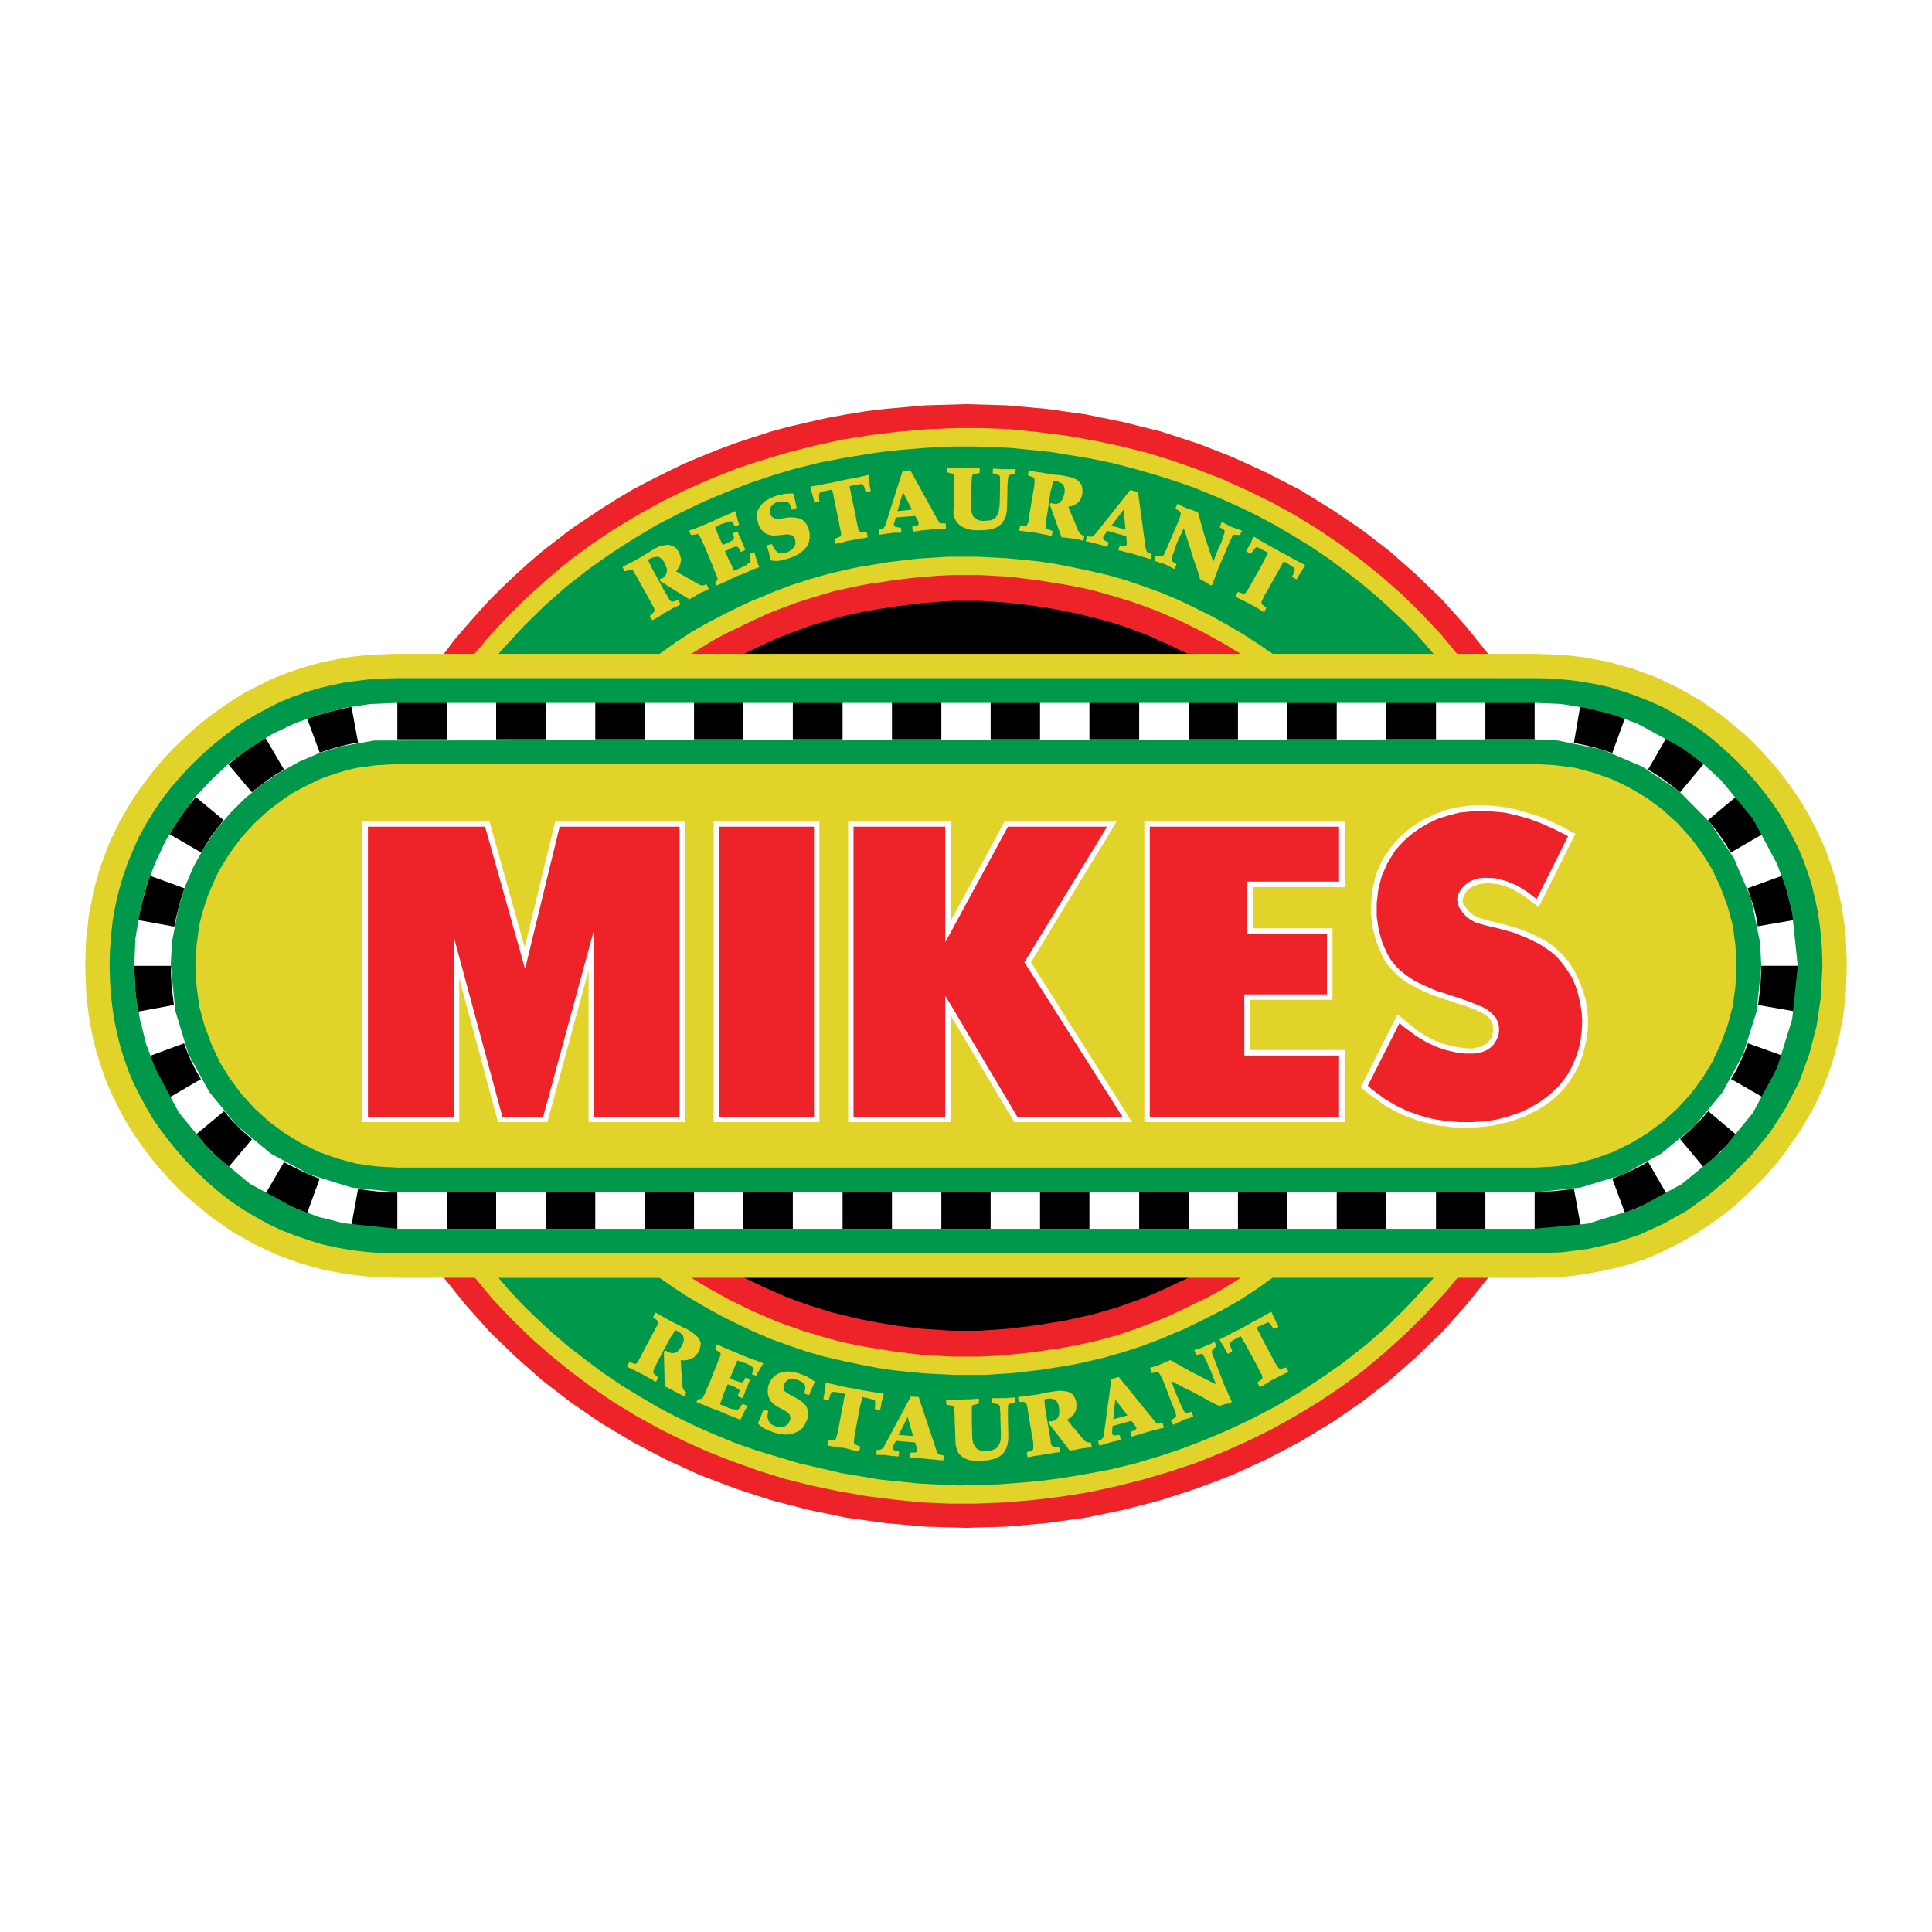
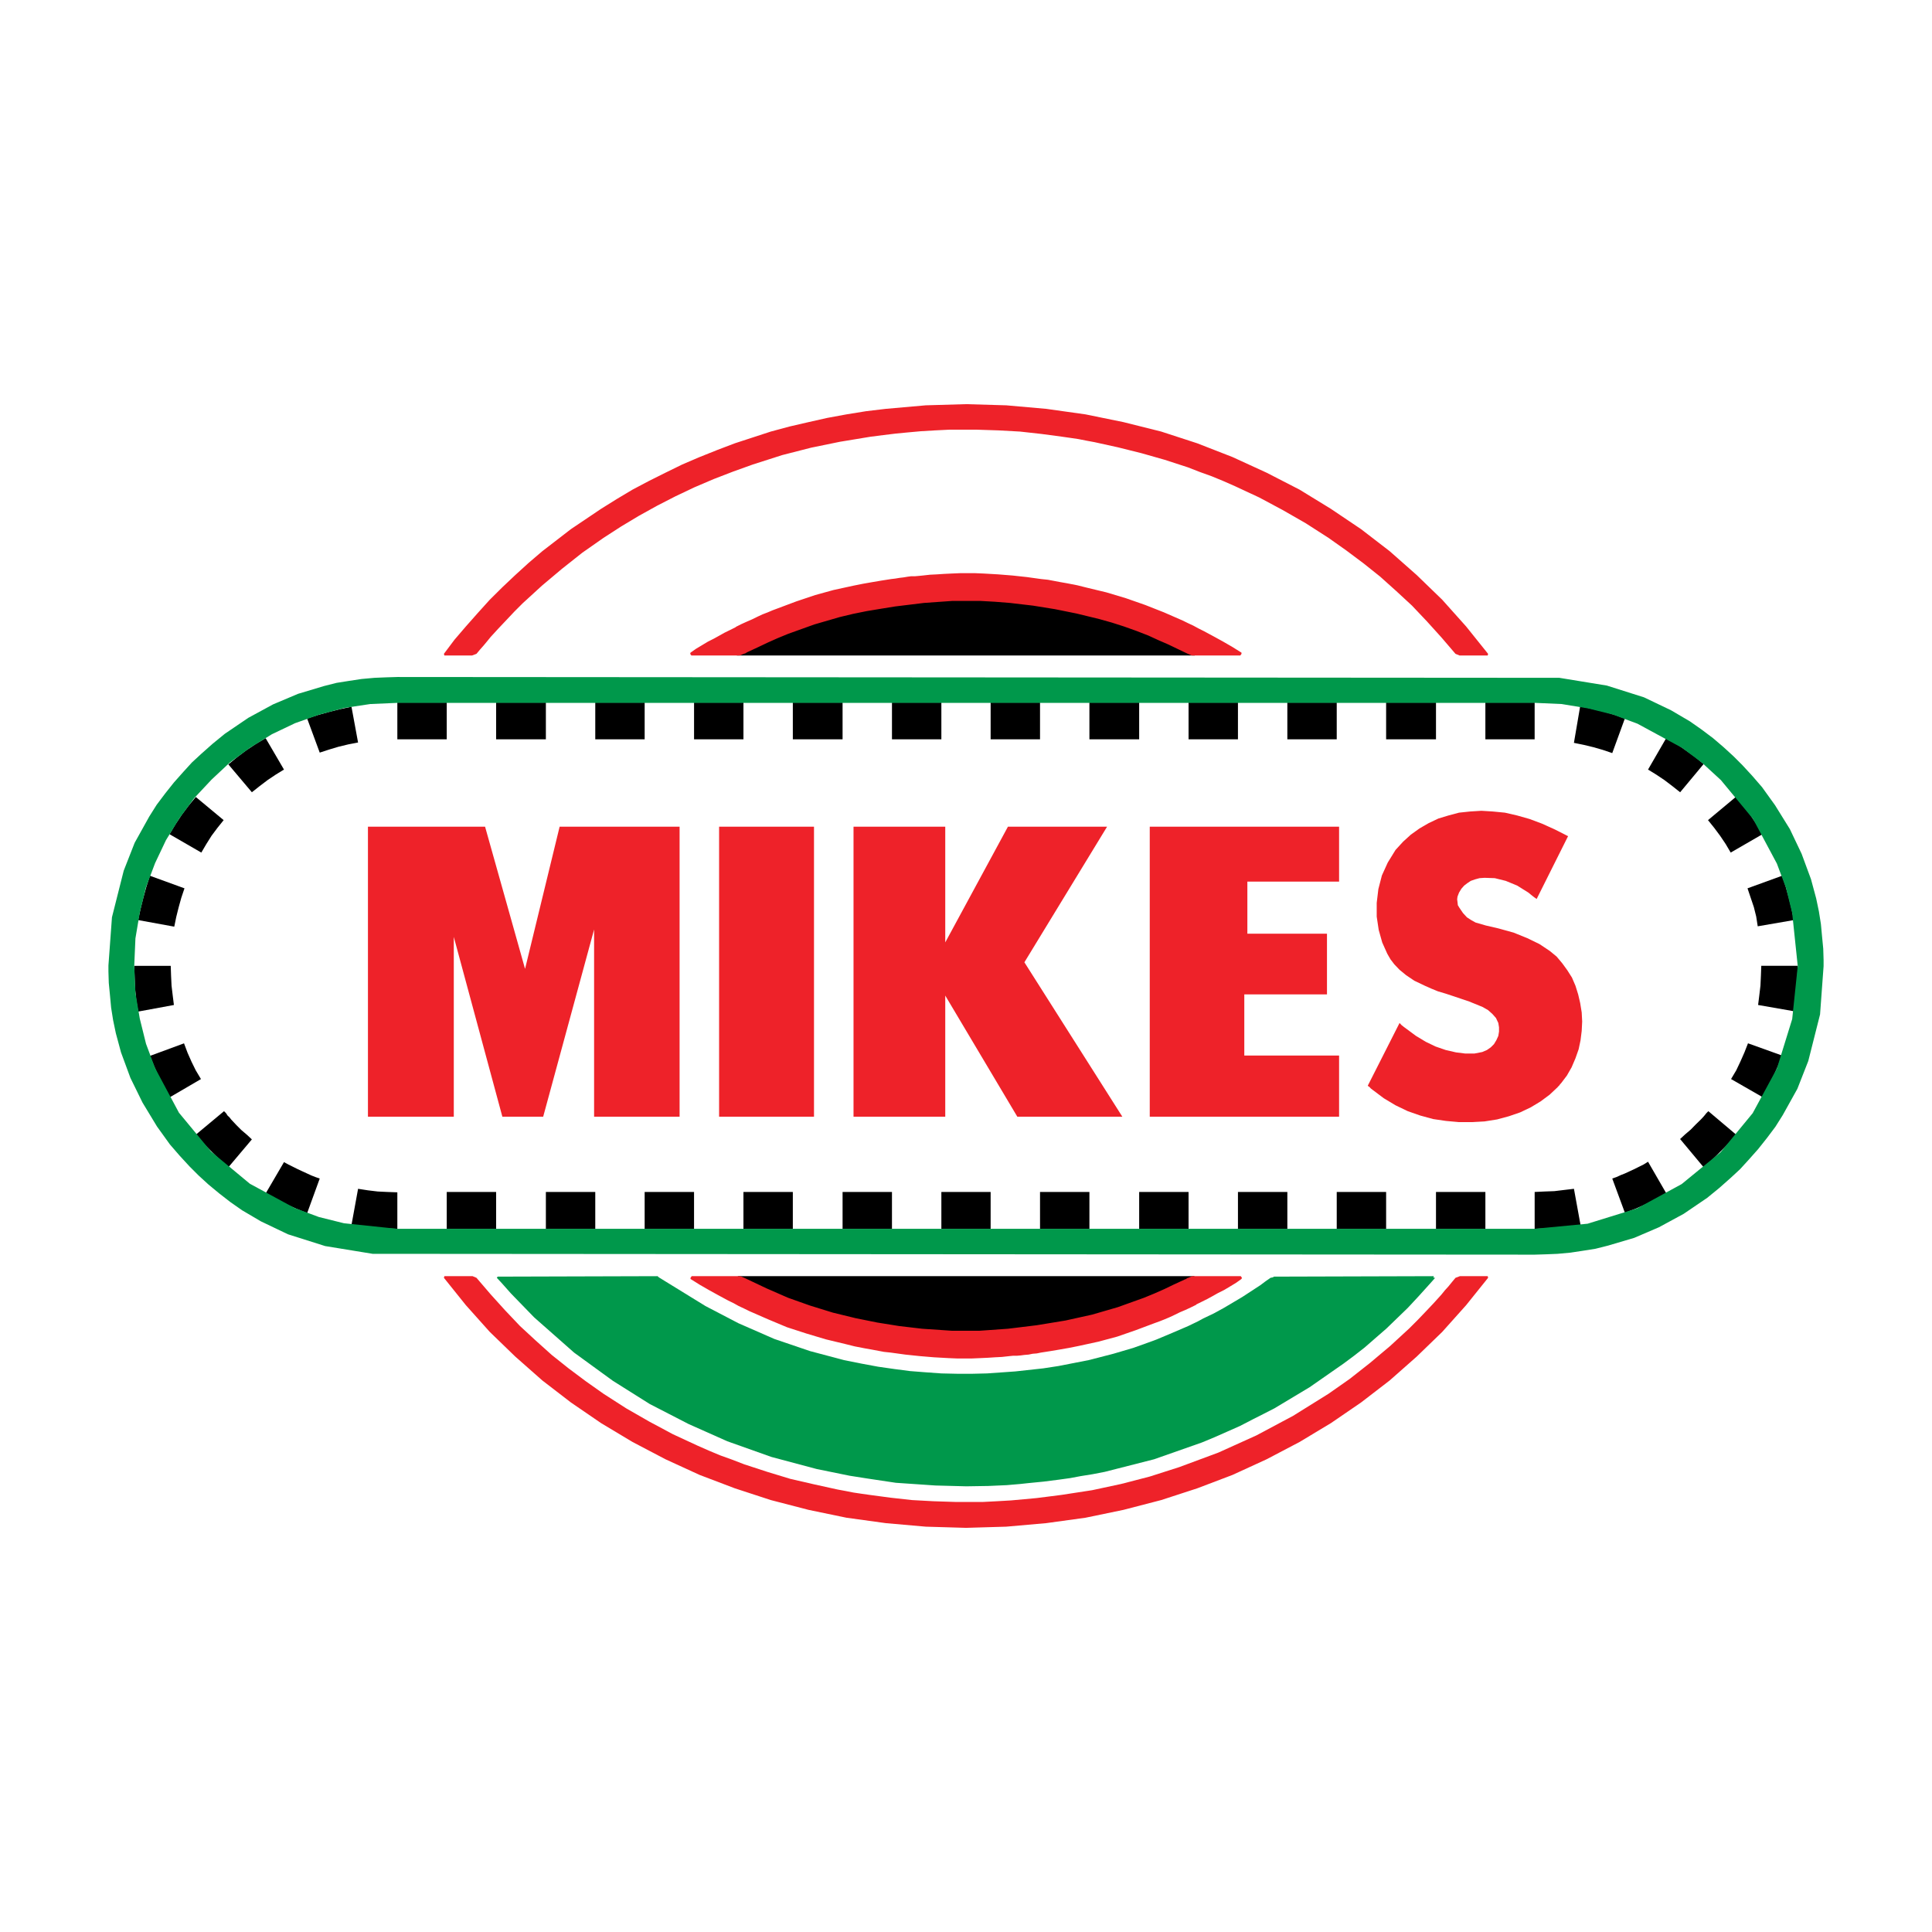
<svg xmlns="http://www.w3.org/2000/svg" version="1.0" id="Layer_1" x="0px" y="0px" width="192.756px" height="192.756px" viewBox="0 0 192.756 192.756" enable-background="new 0 0 192.756 192.756" xml:space="preserve">
  <g>
    <polygon fill-rule="evenodd" clip-rule="evenodd" fill="#FFFFFF" points="0,0 192.756,0 192.756,192.756 0,192.756 0,0  " />
    <path fill-rule="evenodd" clip-rule="evenodd" d="M119.216,127.324H73.586l0.083,0.046l0.035,0.035h0.082l0.035,0.035l1.091,0.552   l1.056,0.505l1.056,0.517l1.103,0.469l1.244,0.47l1.208,0.422l1.22,0.399l1.244,0.352l0.938,0.234l0.938,0.235l0.904,0.188   l0.974,0.199l2.746,0.47l2.734,0.316l2.699,0.152h2.769l1.478-0.082l1.408-0.117l1.408-0.117l1.455-0.188l0.892-0.164l0.903-0.153   l0.903-0.152l0.892-0.164l1.878-0.423l1.76-0.469l1.725-0.587l1.76-0.669l1.056-0.434l0.975-0.423l0.985-0.47l1.009-0.469   l0.234-0.117l0.282-0.117l0.234-0.165L119.216,127.324L119.216,127.324z M73.504,65.397h45.711l-0.082-0.047h-0.082l-0.035-0.035   l-0.082-0.035l-1.091-0.552l-1.057-0.504l-1.056-0.516l-1.091-0.469l-1.256-0.469l-1.208-0.423l-1.221-0.399l-1.244-0.352   l-0.938-0.234l-0.938-0.234l-0.903-0.188l-0.974-0.199l-2.746-0.47l-2.733-0.316L97.78,59.8h-2.769l-1.479,0.082L92.125,60   l-1.408,0.117l-1.455,0.188l-0.892,0.165l-0.903,0.152l-0.903,0.153l-0.892,0.164l-1.877,0.422l-1.725,0.469l-1.76,0.587   l-1.76,0.668l-1.056,0.435l-0.974,0.422l-0.974,0.469l-1.021,0.47l-0.27,0.117l-0.234,0.164l-0.235,0.118L73.504,65.397   L73.504,65.397z M13.784,100.925l3.567-0.657l-0.117-0.938l-0.118-0.986l-0.047-0.974l-0.035-1.009l0,0h-3.637l0.035,1.162   l0.047,1.138l0.118,1.138L13.784,100.925L13.784,100.925z M16.917,109.489l3.133-1.83l-0.517-0.868l-0.422-0.856l-0.399-0.903   l-0.352-0.938l-3.403,1.255l0.434,1.056l0.469,1.057l0.504,1.021L16.917,109.489L16.917,109.489z M22.783,116.459l2.347-2.781   l-0.504-0.469l-0.552-0.47l-0.504-0.504l-0.516-0.552l-0.152-0.199l-0.2-0.188l-0.152-0.234l-0.2-0.199l-2.816,2.347l0.751,0.856   l0.821,0.821l0.822,0.821L22.783,116.459L22.783,116.459z M16.917,83.231l3.168,1.831l0.504-0.856l0.516-0.821l0.587-0.786   l0.622-0.774l-2.781-2.312l-0.704,0.856l-0.704,0.939l-0.622,0.938L16.917,83.231L16.917,83.231z M30.644,71.686l1.255,3.402   l0.939-0.305l0.938-0.281l0.974-0.235l0.974-0.188l-0.657-3.567l-1.103,0.234l-1.126,0.282l-1.103,0.305L30.644,71.686   L30.644,71.686z M22.783,76.262l2.347,2.781l0.786-0.622l0.774-0.587l0.821-0.551l0.821-0.505l-1.831-3.133l-0.985,0.587   l-0.938,0.622l-0.938,0.704L22.783,76.262L22.783,76.262z M13.784,91.796l3.602,0.657l0.2-0.974l0.234-0.938l0.27-0.974   l0.316-0.938l-3.449-1.255l-0.352,1.091L14.3,89.567l-0.281,1.126L13.784,91.796L13.784,91.796z M30.644,121.035l1.255-3.45   l-0.434-0.152l-0.387-0.152l-0.434-0.199l-0.434-0.2l-0.504-0.234l-0.47-0.234l-0.469-0.234l-0.434-0.235l-1.831,3.133l1.009,0.552   l1.021,0.505l1.056,0.469L30.644,121.035L30.644,121.035z M39.643,122.596v-3.638l-0.985-0.035l-0.974-0.047l-0.974-0.117   l-0.985-0.152l-0.657,3.602l1.126,0.188l1.138,0.117l1.138,0.048L39.643,122.596L39.643,122.596z M175.723,96.36L175.723,96.36   l-0.036,0.974l-0.047,1.009l-0.117,0.986l-0.117,0.938l3.566,0.622l0.188-1.139l0.117-1.126l0.047-1.139l0.035-1.126l0,0H175.723   L175.723,96.36z M178.972,91.796l-0.234-1.138l-0.281-1.138l-0.305-1.091l-0.353-1.056l-3.449,1.255l0.316,0.938l0.317,0.939   l0.234,0.938l0.152,0.974L178.972,91.796L178.972,91.796z M153.112,122.596L153.112,122.596l1.174-0.035l1.138-0.083l1.139-0.117   l1.126-0.152l-0.657-3.602l-0.985,0.117l-0.974,0.117l-0.975,0.035l-0.985,0.047V122.596L153.112,122.596z M162.112,120.987   l1.056-0.387l1.056-0.469l1.021-0.505l1.01-0.552l-1.831-3.168l-0.434,0.271l-0.47,0.234l-0.469,0.234l-0.505,0.234l-0.434,0.2   l-0.388,0.152l-0.435,0.199l-0.434,0.152L162.112,120.987L162.112,120.987z M169.973,116.459l0.856-0.751l0.821-0.821l0.821-0.821   l0.751-0.856l-2.78-2.347l-0.199,0.199l-0.188,0.234l-0.165,0.188l-0.188,0.199l-0.517,0.505l-0.504,0.516l-0.552,0.47   l-0.505,0.469L169.973,116.459L169.973,116.459z M175.839,109.454l0.552-0.974l0.505-1.021l0.469-1.057l0.435-1.091l-3.402-1.22   l-0.353,0.903l-0.398,0.903l-0.423,0.892l-0.516,0.868L175.839,109.454L175.839,109.454z M169.973,76.227l-0.856-0.704   l-0.938-0.668l-0.938-0.657l-0.985-0.587l-1.831,3.168l0.821,0.505l0.822,0.551l0.773,0.587l0.786,0.622L169.973,76.227   L169.973,76.227z M162.112,71.686l-1.092-0.387l-1.103-0.317l-1.127-0.27l-1.138-0.234l-0.622,3.637l0.975,0.199l0.974,0.235   l0.938,0.27l0.938,0.317L162.112,71.686L162.112,71.686z M175.839,83.231l-0.586-0.985l-0.622-0.938l-0.704-0.939l-0.704-0.892   l-2.815,2.347l0.622,0.774l0.586,0.786l0.552,0.821l0.505,0.856L175.839,83.231L175.839,83.231z M39.643,73.763h4.928V70.09h-4.928   V73.763L39.643,73.763z M44.571,122.596h4.928v-3.673h-4.928V122.596L44.571,122.596z M49.499,73.763h4.963V70.09h-4.963V73.763   L49.499,73.763z M54.462,122.596h4.928v-3.673h-4.928V122.596L54.462,122.596z M59.39,73.763h4.928V70.09H59.39V73.763   L59.39,73.763z M64.317,122.596h4.928v-3.673h-4.928V122.596L64.317,122.596z M69.246,73.763h4.928V70.09h-4.928V73.763   L69.246,73.763z M74.173,122.596h4.928v-3.673h-4.928V122.596L74.173,122.596z M79.101,73.763h4.963V70.09h-4.963V73.763   L79.101,73.763z M84.064,122.596h4.928v-3.673h-4.928V122.596L84.064,122.596z M88.992,73.763h4.928V70.09h-4.928V73.763   L88.992,73.763z M93.92,122.596h4.916v-3.673H93.92V122.596L93.92,122.596z M98.836,73.763h4.928V70.09h-4.928V73.763   L98.836,73.763z M103.764,122.596h4.928v-3.673h-4.928V122.596L103.764,122.596z M108.691,73.763h4.964V70.09h-4.964V73.763   L108.691,73.763z M113.655,122.596h4.928v-3.673h-4.928V122.596L113.655,122.596z M118.583,73.763h4.928V70.09h-4.928V73.763   L118.583,73.763z M123.511,122.596h4.928v-3.673h-4.928V122.596L123.511,122.596z M128.438,73.763h4.928V70.09h-4.928V73.763   L128.438,73.763z M133.366,122.596h4.928v-3.673h-4.928V122.596L133.366,122.596z M138.294,73.763h4.975V70.09h-4.975V73.763   L138.294,73.763z M143.269,122.596h4.928v-3.673h-4.928V122.596L143.269,122.596z M148.196,73.763h4.916V70.09h-4.916V73.763   L148.196,73.763z" />
    <path fill-rule="evenodd" clip-rule="evenodd" fill="#EE2229" d="M149.487,102.062l0.07,0.435v0.422l-0.07,0.435l-0.199,0.434   l-0.235,0.388l-0.316,0.316l-0.387,0.27l-0.47,0.2l-0.786,0.152h-0.892l-0.938-0.117l-1.021-0.235l-1.021-0.352l-0.974-0.47   l-0.974-0.586l-0.903-0.669l-0.317-0.234l-0.234-0.188l-0.152-0.164l-0.035-0.035l-3.168,6.254l0.035,0.047l0.117,0.07l0.152,0.164   l0.199,0.152l1.092,0.821l1.173,0.704l1.221,0.587l1.243,0.434l1.291,0.353l1.29,0.188l1.291,0.117h1.291l1.255-0.07l1.256-0.199   l1.173-0.317l1.126-0.387l1.057-0.504l0.974-0.587l0.903-0.669l0.786-0.739l0.07-0.082l0.118-0.117l0.081-0.117l0.083-0.082   l0.586-0.774l0.47-0.821l0.387-0.904l0.317-0.903l0.188-0.892l0.117-0.938l0.047-0.938l-0.047-0.903l-0.152-0.938l-0.199-0.857   l-0.271-0.868l-0.352-0.82l-0.47-0.74l-0.504-0.692l-0.552-0.657l-0.669-0.552l-1.056-0.704l-1.209-0.586l-1.36-0.551l-1.525-0.422   l-1.221-0.282l-1.056-0.305l-0.422-0.235l-0.435-0.282l-0.388-0.422l-0.352-0.516l-0.164-0.27l-0.035-0.317l-0.035-0.27l0.035-0.27   l0.152-0.399l0.234-0.387l0.282-0.317l0.305-0.234l0.352-0.235l0.435-0.153l0.435-0.117l0.504-0.035l1.021,0.035l1.092,0.27   l1.138,0.469l1.127,0.704l0.199,0.164l0.188,0.153l0.199,0.152l0.235,0.164l3.133-6.265l-1.291-0.657l-1.291-0.586l-1.255-0.47   l-1.244-0.352l-1.22-0.281l-1.209-0.117l-1.138-0.07l-1.127,0.07l-1.103,0.117l-1.056,0.281l-1.01,0.306l-0.985,0.469l-0.892,0.517   l-0.868,0.622l-0.774,0.704l-0.751,0.821l-0.774,1.255l-0.587,1.291l-0.352,1.361l-0.164,1.373v1.373l0.199,1.326l0.352,1.255   l0.505,1.126l0.317,0.551l0.387,0.505l0.517,0.54l0.656,0.54l0.821,0.552l1.057,0.504l0.634,0.282l0.657,0.27l0.785,0.234   l0.821,0.271l1.525,0.516l1.326,0.54l0.552,0.316l0.434,0.388l0.353,0.398L149.487,102.062L149.487,102.062z M50.121,111.414h4.072   l5.08-18.679v18.679h8.53V82.48H55.834l-3.449,14.185L48.396,82.48H36.71v28.934h8.565v-17.94L50.121,111.414L50.121,111.414z    M81.213,111.414V82.48h-9.468v28.934H81.213L81.213,111.414z M101.499,111.414h10.478l-9.773-15.406l8.249-13.528h-9.892   l-6.253,11.545V82.48h-9.152v28.934h9.152V99.329L101.499,111.414L101.499,111.414z M132.393,99.211v-6.054h-7.943v-5.198h9.151   V82.48h-18.89v28.934h18.89v-6.102h-9.457v-6.102H132.393L132.393,99.211z M47.152,127.324h-2.816l-0.047,0.164l2.194,2.733   l2.382,2.663l2.546,2.464l2.699,2.382l2.851,2.194l3.016,2.065l3.132,1.877l3.286,1.725l3.402,1.561l3.52,1.338l3.591,1.173   l3.754,0.974l3.79,0.786l3.918,0.54l3.989,0.352l4.024,0.118l4.013-0.118l3.989-0.352l3.919-0.54l3.79-0.786l3.754-0.974   l3.603-1.173l3.52-1.338l3.402-1.561l3.285-1.725l3.121-1.877l3.016-2.065l2.851-2.194l2.699-2.382l2.546-2.464l2.382-2.663   l2.194-2.733l-0.036-0.164h-2.78l-0.435,0.164l0,0l-0.352,0.422l-0.352,0.435l-0.353,0.387l-0.352,0.435l-0.774,0.856l-0.821,0.868   l-0.786,0.821l-0.821,0.821l-1.912,1.76l-1.995,1.678l-2.042,1.607l-2.111,1.479l-3.521,2.194l-3.672,1.959l-3.79,1.713   l-3.919,1.455l-2.933,0.938l-2.852,0.739l-2.897,0.622l-3.051,0.469l-1.291,0.165l-1.208,0.152l-1.256,0.117l-1.29,0.117   l-1.408,0.082l-1.361,0.07h-1.408h-1.396l-2.159-0.07l-2.147-0.117l-2.112-0.234l-2.112-0.282l-0.821-0.117l-0.786-0.117   l-0.774-0.152l-0.821-0.152l-2.347-0.517l-2.346-0.54l-2.312-0.703l-2.3-0.751l-1.22-0.47l-1.173-0.422l-1.126-0.47l-1.173-0.517   l-2.429-1.126l-2.346-1.255l-2.312-1.326l-2.265-1.455l-1.76-1.244l-1.725-1.29l-1.678-1.338l-1.607-1.443l-1.561-1.443   l-1.49-1.571l-1.443-1.596l-1.408-1.643l0,0L47.152,127.324L47.152,127.324z M123.792,127.324h-4.857l-0.387,0.164l-0.118,0.035   l-0.082,0.082l-0.117,0.035l-0.07,0.035l0,0l-1.021,0.469l-0.975,0.47l-0.985,0.435l-1.056,0.434l-2.616,0.938l-2.546,0.739   l-2.652,0.587l-2.862,0.47l-2.887,0.352l-2.815,0.199h-2.804l-2.934-0.199l-2.311-0.271l-2.194-0.352l-2.147-0.434l-2.265-0.552   l-2.276-0.704l-2.182-0.774l-2.147-0.938l-2.229-1.056l-0.399-0.164h-4.846l-0.117,0.164v0.117l0,0l0.938,0.587l0.939,0.539   l0.938,0.517l0.938,0.505l0.552,0.27l0.504,0.281l0.504,0.234l0.552,0.271l1.877,0.821l1.877,0.786l1.913,0.621l1.959,0.587   l0.974,0.235l0.974,0.234l0.938,0.234l1.021,0.199l0.669,0.118l0.622,0.117l0.622,0.117l0.668,0.07l1.443,0.199l1.455,0.152   l1.408,0.118l1.443,0.081l0.821,0.035h0.787h0.763l0.821-0.035l0.751-0.035l0.704-0.046l0.703-0.036l0.739-0.082l0,0l0.353-0.035   h0.387l0.399-0.035l0.352-0.047l0.423-0.035l0.398-0.082l0.423-0.035l0.398-0.082l0.974-0.152l0.904-0.152l0.938-0.165l0.938-0.188   l1.994-0.434l1.878-0.505l1.83-0.634l1.877-0.704l0.517-0.188l0.505-0.199l0.469-0.199l0.505-0.235l0,0l0.551-0.27l0.552-0.234   l0.505-0.235l0.551-0.27l0.035-0.047l0.552-0.271l0.54-0.27l0.517-0.281l0.539-0.305l0.634-0.317l0.587-0.352l0.586-0.353   l0.54-0.387l0,0l0.047-0.117L123.792,127.324L123.792,127.324z M145.615,65.397h2.815l0.036-0.164l-2.194-2.734l-2.382-2.664   l-2.546-2.464l-2.699-2.382l-2.851-2.194l-3.016-2.03l-3.121-1.913l-3.285-1.689l-3.402-1.561l-3.52-1.373l-3.603-1.173   l-3.754-0.939l-3.79-0.774l-3.919-0.551l-3.989-0.352l-4.013-0.117l-4.024,0.117l-3.989,0.352l-1.959,0.234l-1.959,0.317   l-1.913,0.352l-1.877,0.422l-1.877,0.434l-1.877,0.505l-1.795,0.586l-1.795,0.586l-1.759,0.669l-1.76,0.704l-1.725,0.739   l-1.678,0.821l-1.643,0.821l-1.643,0.868l-1.572,0.938l-1.561,0.974l-3.016,2.03L54.11,54.99l-1.373,1.173l-1.326,1.208   l-1.291,1.22l-1.255,1.244l-1.208,1.337l-1.173,1.326l-1.138,1.326l-1.057,1.408l0.047,0.164h2.769l0.434-0.164l0,0l0.352-0.422   l0.352-0.399l0.352-0.422l0.352-0.434l0.786-0.857l0.821-0.868l0.774-0.821l0.821-0.821l1.924-1.76l1.995-1.678l2.03-1.608   l2.112-1.478l1.76-1.138l1.76-1.056l1.842-1.021l1.83-0.939l1.877-0.891l1.924-0.822l1.947-0.751l1.959-0.704l2.933-0.939   l2.886-0.739l2.863-0.587l3.051-0.504l1.291-0.165l1.244-0.152l1.22-0.117l1.291-0.117l1.408-0.083l1.408-0.07h1.361h1.396   l2.159,0.07l2.147,0.118l2.111,0.234l2.112,0.282l0.821,0.117l0.786,0.117l0.774,0.153l0.821,0.152l2.347,0.517l2.347,0.586   l2.312,0.657l2.312,0.751l1.208,0.47l1.173,0.422l1.139,0.469l1.173,0.516l2.417,1.126l2.347,1.255l2.312,1.326l2.265,1.455   l1.76,1.244l1.725,1.291l1.678,1.338l1.607,1.443l1.561,1.443l1.49,1.573l1.443,1.596l1.407,1.643l0,0L145.615,65.397   L145.615,65.397z M68.976,65.397h4.846l0.387-0.164l0.117-0.035l0.083-0.036l0.117-0.082l0.082-0.035l0,0l1.009-0.469l0.986-0.469   l0.974-0.434l1.056-0.434l2.616-0.939l2.546-0.739l1.326-0.316l1.326-0.27l1.408-0.234l1.455-0.235l2.886-0.352l2.816-0.199h1.396   h1.408l1.455,0.082l1.478,0.117l2.312,0.27l2.194,0.353l2.147,0.434l2.265,0.551l1.255,0.352l1.209,0.387l1.22,0.434l1.209,0.469   l1.021,0.469l0.974,0.422l0.974,0.469l0.986,0.47l0.387,0.164h4.846l0.117-0.164v-0.118l0,0l-0.938-0.586l-0.938-0.54l-0.939-0.516   l-0.938-0.504l-0.539-0.27l-0.517-0.281l-0.504-0.235l-0.552-0.27l-1.878-0.821l-1.877-0.74l-1.912-0.668l-1.96-0.587l-0.974-0.234   l-0.974-0.235l-0.938-0.234l-1.021-0.2l-0.669-0.117l-0.622-0.118l-0.622-0.117l-0.669-0.07l-1.442-0.2l-1.408-0.152l-1.455-0.117   l-1.443-0.083l-0.821-0.035h-0.786h-0.763l-0.821,0.035l-0.751,0.036l-0.704,0.047l-0.704,0.035l-0.739,0.082l0,0l-0.352,0.035   l-0.387,0.035h-0.399l-0.352,0.047l-0.422,0.07l-0.398,0.047l-0.422,0.07l-0.399,0.047l-0.974,0.152l-0.903,0.153l-0.938,0.165   l-0.939,0.188l-1.995,0.434l-1.83,0.504L79.453,60l-1.877,0.704l-0.504,0.188l-0.469,0.2l-0.516,0.199l-0.505,0.234l0,0   l-0.551,0.27l-0.54,0.235l-0.517,0.234l-0.54,0.27l-0.047,0.047l-0.54,0.27l-0.552,0.27l-0.504,0.282l-0.551,0.305l-0.622,0.316   l-0.586,0.352l-0.587,0.352l-0.551,0.387l0,0l-0.035,0.118L68.976,65.397L68.976,65.397z" />
    <path fill-rule="evenodd" clip-rule="evenodd" fill="#00984B" d="M153.112,125.177l1.139-0.035l1.138-0.047l1.291-0.118   l1.243-0.188l1.256-0.199l1.256-0.316l2.616-0.774l2.464-1.057l2.464-1.337l2.347-1.596l1.208-0.986l1.139-1.009l0.938-0.868   l0.856-0.938l0.938-1.056l0.868-1.092l0.856-1.138l0.739-1.174l1.455-2.616l1.091-2.78l1.174-4.646l0.352-4.811v-0.61l-0.035-1.138   l-0.117-1.209l-0.117-1.255l-0.2-1.255l-0.27-1.291l-0.516-1.913l-0.939-2.546l-1.173-2.464l-1.479-2.382l-1.291-1.795   l-0.985-1.138l-0.974-1.056l-0.903-0.903l-0.974-0.892l-1.057-0.904l-1.138-0.856l-1.173-0.822l-1.878-1.103l-2.698-1.291   l-3.708-1.174l-4.739-0.774L39.643,67.544l-1.138,0.035l-1.138,0.047l-1.291,0.117l-1.244,0.188l-1.255,0.199l-1.255,0.317   l-2.581,0.774l-2.499,1.056l-2.464,1.338l-2.347,1.595l-1.208,0.986l-1.138,1.009l-0.939,0.868l-0.856,0.939l-0.938,1.056   l-0.868,1.091l-0.856,1.138l-0.739,1.173l-1.455,2.617l-1.091,2.78l-1.173,4.646l-0.352,4.811v0.61l0.035,1.138l0.117,1.208   l0.117,1.256l0.2,1.256l0.27,1.29l0.516,1.913l0.938,2.546l1.208,2.464l1.443,2.382l1.291,1.795l0.986,1.138l0.974,1.057   l0.903,0.903l0.974,0.892l1.091,0.903l1.103,0.856l1.173,0.821l1.877,1.104l2.698,1.29l3.708,1.174l4.74,0.774L153.112,125.177   L153.112,125.177z M153.112,122.596l5.28-0.505l4.928-1.525l4.459-2.429l3.871-3.168l3.215-3.907l2.417-4.458l1.525-4.929   l0.552-5.279V96.36l-0.552-5.268l-0.621-2.511l-0.904-2.417l-2.382-4.459l-3.203-3.872l-1.877-1.725l-1.994-1.49l-4.459-2.417   l-2.429-0.903l-2.499-0.622l-2.628-0.434l-2.652-0.117H39.643l-2.699,0.117l-2.581,0.387l-2.511,0.669l-2.417,0.856l-2.312,1.103   l-2.147,1.326l-2.042,1.49l-1.831,1.713l-1.725,1.842l-1.49,2.03l-1.326,2.159l-1.091,2.299l-0.903,2.394l-0.622,2.535   l-0.435,2.581l-0.117,2.699v0.035l0.117,2.687l0.435,2.582l0.622,2.511l0.903,2.417l2.382,4.458l3.203,3.872l3.872,3.215   l4.458,2.417l2.429,0.903l2.499,0.622l5.28,0.552H153.112L153.112,122.596z" />
    <polygon fill-rule="evenodd" clip-rule="evenodd" fill="#00984B" points="65.808,127.488 65.69,127.405 65.608,127.324    49.651,127.37 49.569,127.488 50.039,127.992 50.977,129.049 53.289,131.431 57.278,134.95 61.15,137.766 64.822,140.077    68.694,142.072 72.566,143.797 76.954,145.357 81.483,146.565 84.768,147.234 86.493,147.505 89.379,147.938 93.333,148.208    96.407,148.29 98.602,148.255 100.443,148.173 101.805,148.056 102.556,147.974 104.116,147.821 105.677,147.622 106.779,147.469    107.835,147.27 109.009,147.082 110.217,146.848 115.145,145.592 119.92,143.914 121.164,143.397 122.384,142.858 123.71,142.271    125.001,141.603 126.092,141.051 127.147,140.512 130.667,138.399 134.035,136.053 135.091,135.267 136.146,134.445    138.341,132.533 140.453,130.491 141.544,129.318 142.635,128.109 142.917,127.793 143.187,127.488 143.034,127.488    143.034,127.324 127.112,127.37 126.995,127.44 126.761,127.488 126.256,127.84 125.739,128.228 123.944,129.4 122.103,130.491    121.094,131.043 120.037,131.548 119.521,131.829 118.548,132.298 117.456,132.768 116.354,133.237 115.345,133.659    114.476,133.977 113.068,134.48 111.073,135.067 108.609,135.701 105.605,136.288 104.08,136.522 101.3,136.827 98.484,137.026    96.994,137.062 95.527,137.062 93.92,137.026 92.277,136.909 90.787,136.792 89.262,136.593 87.619,136.358 85.977,136.053    84.217,135.701 80.814,134.798 77.259,133.589 73.669,132.017 70.384,130.304 67.45,128.497 65.808,127.488  " />
-     <polygon fill-rule="evenodd" clip-rule="evenodd" fill="#00984B" points="126.96,65.233 127.077,65.315 127.147,65.397    143.104,65.35 143.187,65.233 142.717,64.728 141.778,63.672 139.467,61.291 135.478,57.771 131.606,54.955 127.934,52.643    124.062,50.648 120.19,48.924 115.813,47.363 111.272,46.155 107.987,45.486 106.263,45.216 103.377,44.782 99.423,44.512    96.349,44.43 94.154,44.465 92.312,44.547 90.952,44.665 90.2,44.747 88.64,44.899 87.08,45.099 85.977,45.287 84.92,45.451    83.747,45.686 82.539,45.873 77.658,47.129 72.848,48.807 71.592,49.323 70.384,49.862 69.046,50.449 67.755,51.118 66.664,51.669    65.608,52.209 62.088,54.321 58.721,56.667 57.665,57.454 56.609,58.275 54.427,60.188 52.315,62.229 51.212,63.402 50.121,64.611    49.851,64.928 49.569,65.233 49.733,65.233 49.733,65.397 65.644,65.35 65.761,65.28 65.995,65.233 66.512,64.881 67.016,64.494    68.812,63.32 70.653,62.229 71.674,61.678 72.73,61.173 73.235,60.892 74.208,60.422 75.312,59.953 76.402,59.483 77.423,59.061    78.28,58.744 79.688,58.24 81.682,57.653 84.146,57.02 87.15,56.433 88.675,56.198 91.491,55.893 94.272,55.694 95.762,55.659    97.229,55.659 98.871,55.694 100.479,55.812 102.004,55.928 103.494,56.128 105.137,56.363 106.779,56.667 108.539,57.02    111.941,57.923 115.497,59.131 119.099,60.704 122.384,62.417 125.317,64.224 126.96,65.233  " />
-     <path fill-rule="evenodd" clip-rule="evenodd" fill="#00984B" d="M153.112,118.958l4.541-0.47l4.259-1.29l3.837-2.112l3.32-2.733   l2.781-3.367l2.076-3.837l1.326-4.224l0.47-4.529l-0.118-2.335l-0.903-4.423l-1.713-4.024l-2.429-3.602l-3.051-3.086l-3.637-2.429   l-4.024-1.713l-4.424-0.903l-2.312-0.117L37.332,73.88l-3.32,0.587l-2.159,0.668l-1.995,0.857l-1.913,1.056l-1.795,1.208   l-1.69,1.373l-1.525,1.525l-1.408,1.678l-1.208,1.807l-1.056,1.913l-0.857,2.029l-0.633,2.112l-0.622,3.332l-0.117,2.335   l0.469,4.529l1.291,4.259l2.112,3.837l2.734,3.32l3.367,2.78l3.836,2.077l4.259,1.325l4.541,0.47H153.112L153.112,118.958z    M36.311,116.106l-1.831-0.398l-1.76-0.54l-3.567-1.725l-3.121-2.382l-2.628-2.934l-1.995-3.402l-0.739-1.924l-0.551-1.995   l-0.387-2.182l-0.117-2.265l0.316-3.508l0.892-3.402l0.786-1.842l0.939-1.725l2.382-3.121l2.933-2.628l1.643-1.056l1.76-0.938   l4.107-1.361l4.271-0.434l115.229,0.082l3.485,0.587l3.52,1.326l3.367,2.077l2.852,2.652l2.312,3.168l1.326,2.746l0.668,1.913   l0.47,2.112l0.234,2.229l-0.047,2.921l-0.587,3.438l-1.325,3.521l-2.077,3.367l-2.651,2.851l-3.168,2.312l-3.802,1.713   l-4.177,0.904l-115.628,0.117l-1.689-0.082L36.311,116.106L36.311,116.106z" />
-     <path fill-rule="evenodd" clip-rule="evenodd" fill="#E2D32A" d="M58.721,96.818v15.135h9.621V81.94H55.4l-3.05,12.555L48.83,81.94   H36.158v30.013h9.656v-14.35l3.872,14.35h4.928L58.721,96.818L58.721,96.818z M102.86,96.008l8.565-14.068h-11.182l-5.386,9.926   V81.94H84.616v30.013h10.243v-10.63l6.324,10.63h11.768L102.86,96.008L102.86,96.008z M148.936,102.215l0.035,0.704l-0.188,0.669   l-0.434,0.505l-0.622,0.352l-0.435,0.082l-0.387,0.082h-0.435l-0.434-0.047l-0.505-0.07l-0.47-0.082l-0.469-0.117l-0.47-0.117   l-0.938-0.353l-0.856-0.434l-0.821-0.505l-0.786-0.622l-1.291-1.056l-3.672,7.274l0.856,0.704l1.525,1.091l1.643,0.903l1.76,0.657   l1.795,0.435l1.877,0.234h1.843l1.877-0.199l1.795-0.423l0.669-0.234l0.657-0.234l0.634-0.317l0.622-0.316l0.785-0.47l0.739-0.539   l0.669-0.587l0.622-0.669l0.505-0.704l0.469-0.739l0.435-0.786l0.316-0.856l0.271-0.985l0.199-0.938l0.117-0.938v-0.938   l-0.082-0.939l-0.152-0.938l-0.282-0.938l-0.352-0.938l-0.47-1.009l-0.586-0.892l-0.704-0.821l-0.821-0.739l-0.587-0.434   l-0.622-0.352l-0.622-0.305l-0.668-0.317l-0.975-0.352l-0.903-0.27l-0.974-0.282l-1.056-0.234l-0.821-0.235l-0.669-0.27   l-0.54-0.434l-0.469-0.622l-0.083-0.152l-0.081-0.2v-0.152l0.046-0.199l0.153-0.353l0.199-0.317l0.27-0.27l0.317-0.199l0.704-0.27   l0.774-0.082l0.516,0.046l0.47,0.036l0.469,0.117l0.47,0.153l0.505,0.199l0.469,0.27l0.423,0.235l0.469,0.317l1.338,1.021   l3.672-7.322l-0.469-0.234l-0.974-0.54l-0.939-0.435l-0.985-0.434l-1.056-0.352l-1.208-0.352l-1.174-0.27l-1.209-0.153   l-1.255-0.082l-1.244,0.035l-1.22,0.165l-1.174,0.27l-1.173,0.435l-1.244,0.622l-1.103,0.704l-1.009,0.856l-0.938,1.056l0,0   l-0.786,1.138l-0.552,1.173l-0.234,0.622l-0.153,0.669l-0.152,0.668l-0.082,0.704l-0.082,1.56l0.164,1.49l0.388,1.479l0.622,1.455   l0.234,0.422l0.316,0.434l0.317,0.375l0.352,0.387l0.387,0.352l0.435,0.353l0.423,0.281l0.469,0.27l0.985,0.505l0.975,0.434   l1.021,0.353l1.056,0.353l0.587,0.199l0.587,0.152l0.586,0.234l0.587,0.234l0.27,0.118l0.271,0.117l0.234,0.152l0.282,0.199   l0.188,0.152l0.199,0.235l0.117,0.199L148.936,102.215L148.936,102.215z M125.001,92.618v-4.107h9.151v-6.57h-19.981v30.013h19.981   v-7.192h-9.469v-5.01h8.26v-7.133H125.001L125.001,92.618z M81.753,111.953V81.94H71.205v30.013H81.753L81.753,111.953z    M125.939,56.28l-1.057,1.877l-0.199,0.387l-0.188,0.282l-0.117,0.188l-0.082,0.117l-0.2,0.118l-0.152-0.035l-0.387-0.153   l-0.082,0.035l-0.2,0.352v0.083l0.353,0.188l0.352,0.164l0.353,0.188l0.398,0.199l0.353,0.2l0.352,0.188l0.305,0.2l0.353,0.199   h0.047l0.188-0.399v-0.035l-0.352-0.27l-0.117-0.117v-0.199l0.082-0.153l0.082-0.199l0.152-0.317l0.234-0.387l1.056-1.877   l0.153-0.27l0.164-0.317l0.152-0.27l0.152-0.234l0.235,0.117l0.234,0.152l0.234,0.153l0.234,0.164l0.083,0.07l0.035,0.047   l0.047,0.07v0.047l-0.047,0.117l-0.035,0.153l-0.083,0.199l-0.117,0.188l0.047,0.082l0.388,0.235l0.035-0.035l0.199-0.352   l0.234-0.352l0.2-0.352l0.188-0.282v-0.07l-0.622-0.317l-0.669-0.352l-0.621-0.352l-0.669-0.352l-0.622-0.352l-0.622-0.352   l-0.634-0.352l-0.621-0.387l-0.035,0.035l-0.165,0.27l-0.152,0.399l-0.234,0.352l-0.199,0.387l0.047,0.035l0.387,0.235l0.035-0.035   l0.165-0.2l0.117-0.188l0.117-0.118l0.07-0.082l0.047-0.035h0.07h0.082l0.082,0.035l0.234,0.117l0.271,0.153l0.234,0.117   l0.234,0.117l-0.117,0.235l-0.152,0.282l-0.164,0.305L125.939,56.28L125.939,56.28z M117.644,50.965l0.118,0.118l0.047,0.188   l-0.047,0.165l-0.071,0.234l-0.117,0.305l-0.164,0.399l-0.856,1.995l-0.152,0.387l-0.164,0.317l-0.071,0.188l-0.117,0.164   l-0.117,0.118l-0.164-0.047l-0.387-0.07l-0.083,0.035l-0.152,0.388l0.035,0.082l0.2,0.083l0.316,0.117l0.305,0.07l0.2,0.082   l0.199,0.083l0.27,0.152l0.27,0.152l0.2,0.083l0.082-0.035l0.152-0.399l-0.035-0.07l-0.281-0.164l-0.118-0.117l-0.07-0.117   l0.035-0.153l0.035-0.2l0.165-0.387l0.188-0.586l0.234-0.622l0.199-0.399l0.153-0.305l0.117-0.282l0.082-0.235l0.082,0.2   l0.117,0.317l0.117,0.387l0.118,0.387l0.27,0.821l0.152,0.552l0.234,0.704l0.282,0.786l0.117,0.387l0.07,0.317l0.082,0.188   l0.082,0.117l0.27,0.117l0.235,0.118l0.234,0.165l0.27,0.152l0.117-0.036l0.2-0.516l0.234-0.622l0.234-0.622l0.234-0.551   l0.317-0.704l0.27-0.668l0.271-0.622l0.234-0.504l0.082-0.164l0.117-0.036h0.234l0.317,0.036l0.035-0.036l0.199-0.387l-0.047-0.047   l-0.188-0.07l-0.282-0.082l-0.305-0.118l-0.199-0.082l-0.199-0.07l-0.271-0.165l-0.316-0.152l-0.152-0.082l-0.082,0.047   l-0.153,0.387v0.083l0.271,0.152l0.164,0.117l0.035,0.082v0.153l-0.082,0.234l-0.117,0.352l-0.07,0.235l-0.118,0.316l-0.199,0.387   l-0.199,0.504l-0.353,0.904l-0.422-1.256L120.19,53.5l-0.353-1.244l-0.316-1.138l-0.188-0.083l-0.316-0.117l-0.352-0.117l-0.2-0.07   l-0.188-0.083l-0.281-0.117l-0.271-0.152l-0.199-0.082h-0.07l-0.164,0.387v0.082L117.644,50.965L117.644,50.965z M108.492,53.5   l-0.035,0.047l-0.117,0.387v0.082l0.27,0.035l0.282,0.082l0.27,0.035l0.234,0.082l0.271,0.071l0.281,0.082l0.234,0.082l0.271,0.07   h0.035l0.117-0.422l-0.035-0.047l-0.2-0.07l-0.117-0.082l-0.117-0.035l-0.035-0.083l-0.035-0.117v-0.082v-0.035L110.1,53.5   l0.035-0.035l0.047-0.082l0.306-0.423l1.877,0.54l0.047,0.552v0.082v0.07v0.083v0.082l-0.117,0.07l-0.164,0.047l-0.235-0.047   l-0.152-0.035l-0.035,0.035l-0.117,0.399v0.07l0.387,0.082l0.435,0.117l0.387,0.083l0.388,0.117l0.398,0.117l0.388,0.118   l0.387,0.117l0.399,0.117l0.035-0.047l0.117-0.387l-0.035-0.082l-0.281-0.07l-0.153-0.117l-0.082-0.165l-0.07-0.27l-0.751-5.55   l-0.774-0.199l-3.449,4.341l-0.188,0.199l-0.164,0.118h-0.188L108.492,53.5L108.492,53.5z M112.095,50.848l0.199,1.995   l-1.408-0.399L112.095,50.848L112.095,50.848z M108.069,53.934l0.036-0.035l0.082-0.435l-0.047-0.035l-0.188-0.046l-0.164-0.118   l-0.152-0.188l-0.152-0.316l-0.165-0.435l-0.27-0.657l-0.152-0.317L106.779,51l-0.117-0.234l-0.082-0.2l0.316-0.07l0.47-0.199   l0.188-0.153l0.199-0.234l0.152-0.317l0.082-0.352v-0.469l-0.082-0.387l-0.234-0.317l-0.27-0.235l-0.622-0.234l-0.587-0.117   l-0.516-0.083l-0.47-0.035l-0.47-0.082l-0.504-0.07l-0.388-0.082l-0.398-0.035l-0.388-0.083l-0.387-0.082l-0.047,0.047l-0.07,0.422   l0.035,0.047l0.434,0.152l0.152,0.082l0.035,0.152v0.153v0.234l-0.035,0.352l-0.082,0.435l-0.352,2.112l-0.07,0.434l-0.047,0.353   l-0.035,0.234l-0.082,0.152l-0.07,0.118l-0.165,0.035h-0.469l-0.035,0.047l-0.082,0.422l0.047,0.047l0.387,0.035l0.435,0.082   l0.387,0.036l0.388,0.035l0.398,0.082l0.388,0.082l0.387,0.071l0.399,0.082l0.035-0.035l0.082-0.434l-0.047-0.035l-0.423-0.164   l-0.164-0.07l-0.035-0.165v-0.188v-0.235l0.035-0.317l0.082-0.434l0.316-2.147l0.035-0.234l0.083-0.235l0.07-0.317l0.082-0.504   l0.551,0.117l0.388,0.2l0.117,0.152l0.082,0.2l0.035,0.305l-0.035,0.352l-0.199,0.551l-0.234,0.317l-0.317,0.117h-0.27h-0.082   l-0.07-0.047h-0.082l-0.083-0.035l-0.117,0.153l1.174,3.285h0.234l0.317,0.047l0.352,0.035l0.199,0.035l0.188,0.047l0.353,0.035   l0.316,0.083L108.069,53.934L108.069,53.934z M94.506,46.624l-0.035,0.035v0.435l0.035,0.035l0.435,0.117l0.152,0.035l0.117,0.165   v0.152v0.234v0.352v0.435l-0.082,2.264v0.434l0.117,0.387l0.165,0.317l0.27,0.305l0.317,0.235l0.458,0.2l0.505,0.117l0.669,0.035   l0.773-0.035l0.669-0.117l0.47-0.2l0.387-0.305l0.235-0.352l0.199-0.434l0.082-0.47l0.035-0.504l0.035-1.76v-0.434l0.047-0.317   V47.75l0.035-0.152l0.082-0.2l0.153-0.035l0.434-0.035l0.035-0.047l0.035-0.422l-0.035-0.047h-0.27h-0.317h-0.27h-0.281h-0.271   l-0.27-0.035h-0.281l-0.235-0.035l-0.035,0.035l-0.035,0.434l0.07,0.035l0.399,0.117l0.152,0.035l0.117,0.165v0.152v0.235v0.352   v0.434l-0.035,1.561l-0.047,0.434l-0.07,0.352l-0.117,0.305l-0.164,0.235l-0.235,0.164l-0.234,0.118l-0.352,0.035l-0.388,0.036   l-0.352-0.036l-0.271-0.082l-0.199-0.153l-0.199-0.153l-0.188-0.469l-0.047-0.587l0.047-1.842V48.22l0.035-0.352v-0.235   l0.035-0.152l0.082-0.153l0.152-0.047l0.435-0.07l0.082-0.047v-0.422l-0.047-0.047h-0.388h-0.387h-0.435h-0.375h-0.399   l-0.387-0.035h-0.434L94.506,46.624L94.506,46.624z M87.701,52.843l-0.035,0.035l0.035,0.434l0.035,0.035l0.282-0.035l0.27-0.047   l0.27-0.035l0.281-0.035l0.27-0.047h0.27h0.234h0.282l0.035-0.035l-0.035-0.435l-0.047-0.035l-0.305-0.035l-0.199-0.047   l-0.118-0.07l-0.035-0.117v-0.047v-0.07v-0.047l0.035-0.07l0.153-0.516l1.924-0.152l0.27,0.469l0.035,0.083v0.07l0.047,0.082v0.082   l-0.047,0.118l-0.188,0.07l-0.2,0.047l-0.152,0.035l-0.047,0.035l0.047,0.434l0.035,0.035l0.387-0.035l0.434-0.082l0.387-0.035   l0.399-0.035l0.422-0.047h0.399l0.422-0.035l0.399-0.035l0.035-0.047l-0.035-0.422l-0.047-0.047h-0.27h-0.234l-0.118-0.152   l-0.152-0.235l-2.699-4.893l-0.786,0.082l-1.678,5.28l-0.117,0.27l-0.082,0.117l-0.2,0.118L87.701,52.843L87.701,52.843z    M90.083,49.088l0.903,1.76L89.543,51L90.083,49.088L90.083,49.088z M83.278,50.062l0.434,2.112l0.083,0.435l0.07,0.305   l0.047,0.235v0.199L83.865,53.5l-0.153,0.083l-0.387,0.152l-0.047,0.082l0.082,0.387l0.035,0.047l0.399-0.082l0.387-0.082   l0.387-0.117l0.399-0.07l0.387-0.083l0.387-0.082l0.399-0.035l0.387-0.082l0.035-0.035l-0.07-0.434l-0.083-0.035h-0.434h-0.152   l-0.117-0.153l-0.083-0.164l-0.035-0.235l-0.082-0.305l-0.07-0.434l-0.434-2.112l-0.083-0.317l-0.035-0.352l-0.082-0.27   l-0.036-0.27l0.235-0.047l0.317-0.07l0.27-0.047l0.27-0.035h0.082h0.082l0.035,0.035l0.083,0.047l0.035,0.117l0.083,0.153   l0.035,0.199l0.082,0.234l0.035,0.035l0.435-0.117l0.035-0.036l-0.083-0.399l-0.07-0.422l-0.047-0.434l-0.035-0.317h-0.082   l-0.704,0.165l-0.704,0.152l-0.704,0.117l-0.705,0.153l-0.704,0.164l-0.704,0.118l-0.704,0.152l-0.739,0.117l-0.035,0.083   l0.07,0.305l0.118,0.399l0.117,0.422l0.082,0.399h0.035l0.435-0.082l0.035-0.035l-0.035-0.235v-0.234v-0.165v-0.117l0.035-0.035   l0.047-0.035l0.035-0.083l0.082-0.035l0.27-0.082l0.27-0.036l0.317-0.082l0.235-0.035l0.082,0.27l0.07,0.27l0.047,0.317   L83.278,50.062L83.278,50.062z M79.066,50.848l0.387-0.164l0.035-0.036l-0.082-0.352l-0.07-0.352l-0.083-0.317l-0.035-0.305   l-0.082-0.082h-0.422l-0.434,0.035l-0.434,0.082l-0.422,0.117l-0.586,0.235l-0.47,0.27l-0.352,0.317l-0.234,0.316l-0.2,0.352   l-0.082,0.387l0.047,0.387l0.07,0.399l0.118,0.352l0.199,0.305l0.2,0.234l0.27,0.2l0.27,0.117l0.352,0.082h0.399l0.469-0.046   l0.622-0.071l0.434,0.071l0.234,0.164l0.153,0.27l0.035,0.434l-0.153,0.352l-0.316,0.305l-0.422,0.234l-0.517,0.083l-0.387-0.118   l-0.316-0.317l-0.235-0.469l-0.07-0.035l-0.399,0.117l-0.035,0.082l0.082,0.27l0.117,0.387l0.07,0.352l0.083,0.399l0.082,0.035   l0.352,0.036h0.387l0.505-0.117l0.551-0.153l0.587-0.235l0.469-0.27l0.387-0.317l0.316-0.352l0.188-0.387l0.082-0.434v-0.434   l-0.082-0.469l-0.153-0.352l-0.199-0.305l-0.234-0.234l-0.27-0.165l-0.352-0.07l-0.352-0.047h-0.469l-0.504,0.082l-0.551,0.082   l-0.387-0.082l-0.235-0.153l-0.152-0.316l-0.047-0.352l0.118-0.317l0.234-0.27l0.352-0.2l0.516-0.07l0.388,0.035l0.234,0.082   l0.117,0.07l0.035,0.118l0.083,0.164l0.082,0.188l0.035,0.117L79.066,50.848L79.066,50.848z M68.812,52.913l-0.035,0.082   l0.152,0.388h0.082l0.434-0.071l0.152-0.047l0.153,0.118l0.082,0.164l0.117,0.188l0.118,0.317l0.199,0.387l0.622,1.49l0.2,0.47   l0.153,0.434l0.199,0.469l0.153,0.422v0.047v0.07l-0.035,0.047l-0.047,0.07l-0.152,0.165l-0.035,0.035l0.117,0.235l0.035,0.035   l0.551-0.235l0.505-0.235l0.551-0.27l0.504-0.235l0.552-0.199l0.54-0.235l0.516-0.234l0.54-0.188v-0.082l-0.118-0.27l-0.117-0.352   l-0.117-0.399l-0.118-0.387h-0.035l-0.434,0.153v0.082l0.046,0.152v0.165l0.035,0.188v0.199l-0.199,0.152l-0.188,0.165   l-0.282,0.152l-0.27,0.117l-0.704,0.317l-0.153-0.317l-0.117-0.317l-0.165-0.27l-0.117-0.27l-0.352-0.786l0.117-0.035l0.118-0.082   l0.117-0.035l0.117-0.083l0.165-0.082l0.188-0.071l0.2-0.047h0.152h0.082l0.083,0.082l0.07,0.117l0.164,0.27l0.035,0.047l0.387-0.2   l0.047-0.035l-0.083-0.164l-0.117-0.27l-0.117-0.27l-0.083-0.199l-0.035-0.118l-0.082-0.152l-0.117-0.235l-0.153-0.399h-0.035   l-0.399,0.165l-0.035,0.07l0.118,0.352L73.2,53.816L73,53.969l-0.434,0.199l-0.118,0.035l-0.117,0.083l-0.118,0.035l-0.117,0.047   l-0.504-1.138l-0.083-0.2l-0.035-0.152l-0.082-0.117l-0.035-0.152l0.235-0.118l0.152-0.082l0.117-0.083l0.118-0.035l0.234-0.082   l0.317-0.117l0.317-0.07h0.188l0.047,0.07l0.07,0.164l0.083,0.118l0.035,0.117l0.082,0.035l0.352-0.152l0.035-0.083l-0.117-0.316   l-0.071-0.305l-0.082-0.282l-0.082-0.352L73.316,51l-0.551,0.27l-0.551,0.235l-0.586,0.234l-0.54,0.282l-0.586,0.234l-0.552,0.235   l-0.586,0.235L68.812,52.913L68.812,52.913z M70.688,58.78v-0.071l-0.188-0.398h-0.082l-0.2,0.082l-0.152,0.035l-0.235-0.071   l-0.316-0.164l-0.387-0.235l-0.622-0.352l-0.317-0.188l-0.317-0.164l-0.234-0.152L67.45,57.02l0.188-0.27l0.234-0.435l0.083-0.54   l-0.2-0.669l-0.27-0.387l-0.352-0.234l-0.352-0.117H66.43l-0.669,0.152l-0.54,0.27l-0.434,0.282L64.4,55.307l-0.434,0.27   l-0.435,0.235l-0.352,0.199l-0.352,0.188l-0.352,0.165l-0.352,0.188v0.047l0.2,0.387h0.082l0.387-0.117l0.153-0.035l0.199,0.07   l0.083,0.117l0.117,0.235l0.188,0.282l0.2,0.387l1.056,1.877l0.199,0.387l0.153,0.282l0.117,0.188l0.035,0.165v0.188l-0.117,0.118   l-0.305,0.281l-0.047,0.071l0.234,0.352l0.047,0.047l0.352-0.199l0.352-0.199l0.305-0.235l0.352-0.188l0.352-0.199l0.352-0.2   l0.352-0.152l0.352-0.2V60.27l-0.188-0.387h-0.047L67.216,60l-0.165,0.035l-0.152-0.082l-0.118-0.118l-0.117-0.234l-0.152-0.27   l-0.234-0.387l-1.021-1.877l-0.117-0.199l-0.118-0.235l-0.152-0.317l-0.235-0.469l0.505-0.235l0.434-0.07l0.188,0.035l0.199,0.152   l0.2,0.199l0.188,0.317l0.199,0.54l-0.035,0.398l-0.164,0.305l-0.188,0.165l-0.082,0.035l-0.083,0.035h-0.07l-0.082,0.047v0.188   l2.934,1.842l0.199-0.117l0.27-0.152l0.27-0.165l0.199-0.117l0.199-0.118l0.305-0.117l0.282-0.152L70.688,58.78L70.688,58.78z    M153.112,116.494l2.077-0.117l1.994-0.271l1.913-0.516l1.842-0.657l1.76-0.868l1.678-1.009l1.525-1.139l1.455-1.325l1.291-1.408   l1.173-1.572l1.009-1.643l0.821-1.76l0.704-1.878l0.517-1.912l0.27-1.994l0.117-2.065l-0.117-2.065l-0.27-1.995l-0.517-1.913   l-0.704-1.877l-0.821-1.76l-1.009-1.643l-1.173-1.572l-1.291-1.408l-1.455-1.326l-1.525-1.138l-1.678-1.009l-1.76-0.868   l-1.842-0.657l-1.913-0.516l-1.994-0.27l-2.077-0.117H39.643l-2.077,0.117l-1.995,0.27l-0.974,0.234l-0.939,0.282l-0.938,0.305   l-0.903,0.352l-0.904,0.434l-0.856,0.434l-0.857,0.469l-0.821,0.54l-1.525,1.138l-1.455,1.326l-1.291,1.408l-1.173,1.572   l-0.505,0.821l-0.504,0.821l-0.435,0.856l-0.387,0.903l-0.399,0.939l-0.305,0.938l-0.282,0.938l-0.235,0.974l-0.27,1.995   l-0.118,2.065l0.118,2.065l0.27,1.994l0.517,1.912l0.704,1.878l0.822,1.76l1.009,1.643l1.173,1.572l1.291,1.408l1.455,1.325   l1.525,1.139l1.678,1.009l1.76,0.868l1.842,0.657l1.913,0.516l1.995,0.271l2.077,0.117H153.112L153.112,116.494z M124.414,134.41   l1.021,1.878l0.188,0.387l0.164,0.316l0.118,0.188l0.035,0.164v0.188l-0.118,0.117l-0.352,0.281v0.071l0.199,0.352l0.035,0.047   l0.353-0.199l0.352-0.199l0.353-0.235l0.352-0.188l0.352-0.164l0.353-0.188l0.353-0.165l0.352-0.188v-0.047l-0.199-0.387h-0.035   l-0.435,0.117l-0.152,0.035l-0.152-0.117l-0.083-0.117l-0.117-0.188l-0.199-0.281l-0.188-0.388l-1.021-1.912l-0.153-0.316   l-0.164-0.317l-0.152-0.27l-0.117-0.234l0.234-0.117l0.271-0.117l0.281-0.118l0.234-0.117l0.07-0.035h0.082h0.035l0.083,0.035   l0.035,0.082l0.117,0.118l0.117,0.188l0.164,0.199h0.07l0.399-0.199v-0.035l-0.2-0.388l-0.199-0.398l-0.188-0.388l-0.117-0.27   h-0.047l-0.622,0.352l-0.622,0.353l-0.669,0.352l-0.622,0.352l-0.633,0.353l-0.657,0.305l-0.634,0.353l-0.657,0.316v0.035   l0.152,0.282l0.235,0.352l0.199,0.388l0.188,0.352l0.082,0.035l0.388-0.234v-0.035l-0.07-0.235l-0.082-0.199l-0.035-0.152   l-0.047-0.117v-0.035l0.047-0.082l0.035-0.035l0.035-0.082l0.234-0.153l0.281-0.164l0.235-0.117l0.234-0.117l0.117,0.234   l0.152,0.281l0.199,0.271L124.414,134.41L124.414,134.41z M115.345,136.909l0.152-0.035l0.152,0.117l0.082,0.153l0.117,0.199   l0.152,0.305l0.164,0.399l0.774,2.029l0.165,0.388l0.117,0.316l0.07,0.234l0.047,0.152v0.2l-0.117,0.082l-0.353,0.234l-0.047,0.035   l0.2,0.388l0.035,0.047l0.199-0.082l0.27-0.153l0.317-0.117l0.199-0.117l0.188-0.082l0.317-0.082l0.316-0.117l0.188-0.07v-0.047   l-0.152-0.388l-0.035-0.035l-0.316,0.07l-0.2,0.047l-0.117-0.082l-0.117-0.117l-0.07-0.152l-0.199-0.399l-0.235-0.539l-0.27-0.634   l-0.164-0.388l-0.117-0.352l-0.118-0.316l-0.07-0.235l0.188,0.118l0.281,0.164l0.352,0.152l0.388,0.234l0.739,0.353l0.516,0.27   l0.657,0.353l0.751,0.434l0.353,0.152l0.27,0.164l0.234,0.07l0.117,0.048l0.271-0.118l0.281-0.082l0.27-0.035l0.271-0.082   l0.082-0.117l-0.234-0.505l-0.271-0.634l-0.281-0.586l-0.188-0.54l-0.282-0.704l-0.27-0.704l-0.234-0.634l-0.2-0.504l-0.035-0.152   l0.035-0.164l0.117-0.153l0.282-0.199l0.035-0.035l-0.152-0.387l-0.082-0.047l-0.152,0.082l-0.282,0.152l-0.305,0.117l-0.199,0.082   l-0.2,0.082l-0.27,0.117l-0.317,0.07l-0.188,0.083l-0.047,0.082l0.164,0.387l0.07,0.035l0.317-0.07l0.152-0.047l0.117,0.047   l0.082,0.117l0.118,0.234l0.152,0.306l0.117,0.234l0.117,0.317l0.199,0.387l0.2,0.517l0.352,0.892l-1.174-0.587l-1.22-0.622   l-1.126-0.621l-1.021-0.587l-0.199,0.07l-0.305,0.117l-0.317,0.164l-0.199,0.07l-0.188,0.082l-0.317,0.118l-0.316,0.082   l-0.188,0.07v0.082l0.152,0.387l0.035,0.047L115.345,136.909L115.345,136.909z M109.595,143.75l-0.047,0.047l0.118,0.387   l0.046,0.035l0.271-0.07l0.27-0.082l0.235-0.082l0.281-0.07l0.234-0.082l0.27-0.035l0.271-0.082l0.281-0.035v-0.083l-0.117-0.387   l-0.047-0.047l-0.353,0.047h-0.188l-0.117-0.082l-0.047-0.082v-0.07v-0.047v-0.07v-0.082l0.047-0.505l1.878-0.517l0.352,0.435   l0.035,0.082l0.035,0.07l0.047,0.047l0.035,0.07l-0.035,0.117l-0.164,0.117l-0.188,0.083l-0.165,0.082l-0.035,0.035l0.117,0.434   h0.035l0.399-0.117l0.387-0.117l0.388-0.117l0.399-0.117l0.387-0.117l0.387-0.083l0.399-0.117l0.387-0.082l0.035-0.035   l-0.117-0.434l-0.035-0.035l-0.27,0.082h-0.199l-0.152-0.082l-0.2-0.235l-3.52-4.341l-0.739,0.199l-0.751,5.515l-0.035,0.27   l-0.117,0.153l-0.117,0.117L109.595,143.75L109.595,143.75z M111.272,139.608l1.209,1.607l-1.408,0.387L111.272,139.608   L111.272,139.608z M108.892,144.419l0.035-0.035l-0.083-0.435l-0.035-0.035h-0.234l-0.152-0.047l-0.199-0.117l-0.235-0.271   l-0.316-0.352l-0.423-0.552l-0.281-0.27l-0.188-0.27l-0.199-0.235l-0.117-0.164l0.27-0.152l0.352-0.317l0.282-0.504l0.035-0.704   l-0.153-0.47l-0.199-0.352l-0.316-0.199l-0.305-0.117l-0.704-0.07l-0.587,0.07l-0.517,0.082l-0.469,0.082l-0.47,0.117l-0.47,0.07   l-0.387,0.047l-0.387,0.07l-0.435,0.047l-0.388,0.035l-0.047,0.036l0.082,0.434l0.036,0.035h0.434l0.152,0.047l0.117,0.152   l0.083,0.152l0.035,0.235l0.047,0.316l0.07,0.435l0.352,2.111l0.082,0.423l0.035,0.352v0.235v0.164l-0.035,0.152l-0.152,0.082   l-0.434,0.152l-0.035,0.035l0.07,0.435l0.047,0.035l0.387-0.07l0.388-0.082l0.398-0.035l0.388-0.083l0.387-0.082l0.435-0.035   l0.387-0.082l0.399-0.035l0.035-0.035l-0.082-0.434l-0.036-0.035h-0.434l-0.152-0.047l-0.117-0.118l-0.083-0.152l-0.035-0.234   l-0.035-0.353l-0.082-0.434l-0.352-2.112l-0.035-0.234l-0.047-0.234l-0.035-0.353l-0.035-0.504l0.539-0.082l0.435,0.082   l0.199,0.117l0.117,0.199l0.117,0.27l0.071,0.353v0.551l-0.153,0.388l-0.234,0.199l-0.27,0.117h-0.082h-0.083h-0.07h-0.082   l-0.082,0.188l2.112,2.745l0.199-0.047l0.352-0.035l0.317-0.082l0.234-0.035l0.188-0.035l0.353-0.047l0.316-0.035H108.892   L108.892,144.419z M94.471,139.644l-0.082,0.047l0.035,0.422l0.047,0.047l0.422,0.07l0.164,0.048l0.118,0.152l0.035,0.152v0.234   l0.035,0.352v0.435l0.082,2.229l0.036,0.435l0.117,0.387l0.164,0.352l0.27,0.271l0.352,0.234l0.422,0.164l0.54,0.07h0.669   l0.786-0.07l0.622-0.164l0.469-0.234l0.353-0.306l0.234-0.398l0.152-0.423l0.082-0.516v-0.505l-0.035-1.725v-0.423v-0.316v-0.234   v-0.152l0.07-0.2l0.165-0.035l0.422-0.117l0.047-0.047v-0.423l-0.047-0.046l-0.27,0.046h-0.271l-0.316,0.035h-0.271H99.81h-0.27   h-0.27h-0.235l-0.047,0.036v0.434l0.047,0.035l0.423,0.082l0.164,0.035l0.117,0.165l0.035,0.152v0.234l0.035,0.352v0.435   l0.047,1.561v0.434l-0.047,0.353l-0.117,0.305l-0.152,0.235l-0.199,0.199l-0.271,0.117l-0.316,0.082l-0.387,0.035h-0.353   l-0.27-0.082l-0.235-0.117l-0.164-0.152l-0.27-0.47l-0.082-0.587l-0.035-1.842v-0.423v-0.352v-0.234v-0.164l0.082-0.153   l0.152-0.035l0.435-0.117l0.035-0.047v-0.422l-0.035-0.047l-0.399,0.047l-0.387,0.035h-0.434l-0.375,0.035h-0.387h-0.399h-0.387   H94.471L94.471,139.644z M87.502,144.653l-0.035,0.035l-0.035,0.434l0.035,0.035h0.27h0.282h0.27l0.27,0.048l0.281,0.035   l0.27,0.035h0.235l0.27,0.047l0.047-0.047l0.036-0.388l-0.036-0.082l-0.316-0.07l-0.2-0.082l-0.07-0.082v-0.117v-0.035l0.035-0.082   v-0.035l0.035-0.083l0.235-0.469l1.924,0.164l0.153,0.54l0.035,0.082v0.082v0.07v0.082l-0.07,0.117l-0.165,0.035h-0.234h-0.153   l-0.035,0.047l-0.047,0.423l0.047,0.047l0.422,0.035h0.399l0.422,0.035l0.399,0.047l0.387,0.035l0.387,0.035l0.434,0.047   l0.387,0.035l0.047-0.035l0.035-0.434l-0.035-0.035l-0.281-0.048l-0.188-0.07l-0.117-0.117l-0.117-0.281l-1.76-5.315l-0.786-0.035   l-2.616,4.881l-0.117,0.235l-0.165,0.117l-0.188,0.082H87.502L87.502,144.653z M90.552,141.368l0.552,1.912l-1.443-0.117   L90.552,141.368L90.552,141.368z M84.064,140.312l-0.387,2.111l-0.083,0.435l-0.082,0.305l-0.07,0.234l-0.047,0.164l-0.153,0.118   l-0.152,0.035h-0.434l-0.035,0.035l-0.082,0.398l0.035,0.07l0.398,0.083l0.388,0.035l0.387,0.082l0.399,0.035l0.387,0.082   l0.387,0.117l0.399,0.082l0.387,0.07l0.035-0.035l0.082-0.434l-0.035-0.035l-0.399-0.153l-0.153-0.082l-0.035-0.152v-0.199   l0.035-0.235l0.035-0.316l0.083-0.422l0.387-2.112l0.082-0.352l0.082-0.317l0.07-0.316l0.047-0.271l0.27,0.082l0.27,0.035   l0.282,0.083l0.27,0.07l0.082,0.047l0.071,0.035l0.046,0.035v0.047v0.117v0.152v0.235l-0.046,0.234l0.046,0.035l0.47,0.117   l0.035-0.035l0.082-0.387l0.07-0.435l0.117-0.388l0.083-0.316l-0.035-0.082l-0.704-0.117l-0.704-0.117l-0.751-0.118l-0.704-0.152   l-0.704-0.117l-0.704-0.152l-0.704-0.164l-0.704-0.153l-0.07,0.036l-0.047,0.316l-0.035,0.435l-0.082,0.422l-0.07,0.399   l0.035,0.035l0.434,0.082l0.07-0.047l0.082-0.234l0.035-0.188l0.083-0.164l0.035-0.07l0.046-0.047l0.036-0.035l0.082-0.035h0.07   l0.282,0.035l0.305,0.035l0.282,0.082l0.27,0.035l-0.035,0.281l-0.082,0.306l-0.035,0.316L84.064,140.312L84.064,140.312z    M80.662,139.174h0.082l0.118-0.352l0.152-0.306l0.152-0.352l0.117-0.281l-0.035-0.071l-0.352-0.234l-0.388-0.234l-0.398-0.164   l-0.387-0.153l-0.622-0.152l-0.504-0.047l-0.517,0.047l-0.387,0.152l-0.352,0.2l-0.27,0.27l-0.234,0.316l-0.165,0.388l-0.07,0.352   v0.353l0.035,0.316l0.117,0.306l0.153,0.281l0.282,0.27l0.305,0.235l0.399,0.199l0.54,0.305l0.316,0.281l0.118,0.306l-0.036,0.281   l-0.199,0.388l-0.317,0.234l-0.422,0.082l-0.516-0.082l-0.469-0.234l-0.235-0.317l-0.117-0.422l0.082-0.517l-0.035-0.07   l-0.399-0.117l-0.035,0.035l-0.117,0.27l-0.118,0.353l-0.152,0.352l-0.165,0.353l0.047,0.082l0.27,0.234l0.352,0.234l0.469,0.2   l0.505,0.188l0.633,0.164l0.54,0.035l0.516-0.035l0.422-0.164l0.387-0.188l0.352-0.317l0.234-0.387l0.199-0.435l0.083-0.387v-0.353   l-0.083-0.316l-0.117-0.27l-0.235-0.282l-0.317-0.234l-0.352-0.234l-0.458-0.235l-0.469-0.27l-0.317-0.234l-0.117-0.317   l0.035-0.305l0.2-0.316l0.27-0.235l0.352-0.082l0.387,0.082l0.516,0.199l0.27,0.235l0.117,0.188l0.035,0.164v0.117l-0.035,0.188   l-0.035,0.2l-0.047,0.117l0.047,0.035L80.662,139.174L80.662,139.174z M71.557,134.129l-0.047,0.047l-0.152,0.387v0.083   l0.387,0.234l0.117,0.07l0.047,0.199l-0.047,0.152l-0.117,0.234l-0.117,0.317l-0.153,0.387l-0.587,1.49l-0.199,0.47l-0.188,0.434   l-0.2,0.47l-0.199,0.387l-0.035,0.036l-0.035,0.047h-0.083h-0.082l-0.188,0.035h-0.083l-0.082,0.234v0.082l0.551,0.188l0.551,0.235   l0.504,0.199l0.552,0.199l0.54,0.234l0.551,0.235l0.505,0.188l0.551,0.234l0.082-0.035l0.118-0.27l0.152-0.317l0.2-0.387   l0.188-0.316l-0.035-0.083l-0.434-0.152l-0.035,0.035l-0.083,0.117l-0.117,0.165l-0.117,0.152l-0.153,0.117l-0.234-0.035   l-0.27-0.047l-0.282-0.07l-0.27-0.117l-0.704-0.282l0.118-0.305l0.117-0.317l0.082-0.27l0.117-0.316l0.352-0.786l0.117,0.047   l0.118,0.035l0.117,0.035l0.117,0.047l0.153,0.07l0.199,0.082l0.152,0.117l0.118,0.082l0.082,0.07v0.118l-0.082,0.164l-0.082,0.27   l0.047,0.082l0.387,0.152l0.035-0.035l0.082-0.164l0.117-0.27l0.083-0.27l0.07-0.2l0.047-0.117l0.07-0.152l0.117-0.234l0.164-0.399   v-0.035l-0.398-0.152h-0.07l-0.165,0.305l-0.152,0.164l-0.27-0.046l-0.47-0.153l-0.117-0.035l-0.118-0.082l-0.117-0.035   l-0.117-0.082l0.469-1.173l0.071-0.153l0.082-0.164l0.035-0.117l0.082-0.152l0.235,0.082l0.2,0.07l0.117,0.047l0.117,0.035   l0.235,0.082l0.305,0.152l0.234,0.153l0.164,0.164v0.117l-0.047,0.152l-0.07,0.152l-0.047,0.117v0.048l0.399,0.152l0.035-0.035   l0.152-0.317l0.165-0.234l0.152-0.27l0.2-0.317v-0.082l-0.587-0.234l-0.586-0.188l-0.586-0.235l-0.552-0.234l-0.551-0.234   l-0.587-0.234l-0.54-0.235L71.557,134.129L71.557,134.129z M68.225,139.338h0.047l0.188-0.398v-0.035l-0.152-0.117l-0.117-0.153   l-0.082-0.234l-0.035-0.352l-0.035-0.435l-0.047-0.739l-0.035-0.352v-0.353l-0.036-0.281v-0.188l0.352,0.035l0.47-0.082   l0.504-0.234l0.469-0.54l0.152-0.47l0.047-0.398l-0.117-0.353l-0.2-0.27l-0.551-0.47l-0.504-0.316l-0.434-0.188l-0.422-0.234   l-0.434-0.2l-0.434-0.234l-0.352-0.199l-0.352-0.188l-0.352-0.199l-0.352-0.199l-0.035,0.047l-0.199,0.352v0.071l0.352,0.281   l0.117,0.117v0.188l-0.036,0.165l-0.117,0.188l-0.152,0.281l-0.199,0.387l-1.021,1.913l-0.188,0.398l-0.164,0.271l-0.117,0.234   l-0.07,0.117l-0.2,0.117l-0.152-0.035l-0.399-0.164l-0.071,0.047l-0.199,0.388v0.035l0.387,0.199l0.352,0.152l0.352,0.199   l0.352,0.152l0.352,0.2l0.352,0.199l0.352,0.188l0.317,0.2h0.082l0.188-0.388l-0.036-0.082l-0.316-0.27l-0.117-0.118v-0.164   l0.046-0.152l0.071-0.234l0.164-0.271l0.188-0.398l1.021-1.912l0.117-0.2l0.118-0.234l0.199-0.27l0.27-0.47l0.469,0.27l0.317,0.317   l0.035,0.199l0.035,0.234l-0.07,0.271l-0.164,0.352l-0.352,0.47l-0.352,0.199h-0.305l-0.282-0.082l-0.07-0.035l-0.082-0.047   l-0.035-0.035l-0.082-0.035l-0.2,0.07l0.083,3.484l0.199,0.082l0.305,0.152l0.281,0.152l0.188,0.118l0.199,0.082l0.27,0.152   l0.317,0.164L68.225,139.338L68.225,139.338z M145.381,65.233l-1.725-2.065l-1.843-1.959l-1.912-1.877l-1.995-1.76l-2.076-1.678   l-2.147-1.607l-2.194-1.49l-2.299-1.408l-2.347-1.291l-2.394-1.173l-2.417-1.091l-2.511-0.974l-2.534-0.903l-2.547-0.786   l-2.616-0.657l-2.628-0.551l-2.852-0.505l-2.815-0.352l-2.733-0.282l-2.746-0.118h-2.722l-2.78,0.118l-2.816,0.235l-2.886,0.352   l-2.746,0.434l-2.698,0.587l-2.652,0.669l-2.616,0.774l-2.628,0.869L70.97,47.75l-2.511,1.103l-2.464,1.208l-2.381,1.326   l-2.347,1.408l-2.265,1.525l-2.194,1.607l-2.112,1.76l-2.029,1.842l-1.96,1.912l-1.877,2.03l-0.387,0.435l-0.352,0.469   l-0.399,0.435l-0.352,0.422h-7.697l-1.49,0.047l-1.49,0.07l-1.479,0.164l-1.408,0.235l-1.408,0.27l-1.373,0.352l-1.373,0.434   l-1.326,0.47l-1.326,0.54l-1.255,0.634l-1.291,0.657l-1.208,0.751l-1.221,0.821l-1.173,0.856l-1.173,0.939l-1.126,1.021   l-1.056,1.009l-0.985,1.021l-0.938,1.091l-0.892,1.138l-0.751,1.021l-0.704,1.056L12.54,80.92l-0.634,1.091l-1.056,2.229   l-0.856,2.312l-0.669,2.381l-0.469,2.429l-0.27,2.464l-0.082,2.5v0.035l0.047,1.514l0.07,1.49l0.164,1.442l0.235,1.455l0.27,1.408   l0.352,1.361l0.434,1.372l0.469,1.326l0.54,1.291l0.634,1.29l0.657,1.256l0.75,1.255l0.822,1.209l0.856,1.173l0.938,1.174   l1.021,1.138l1.009,1.057l1.021,0.974l1.091,0.903l1.138,0.938l2.077,1.443l2.183,1.255l2.229,1.057l2.312,0.856l2.382,0.669   l2.429,0.469l2.464,0.27l2.499,0.083h7.791l1.713,2.064l1.842,1.96l1.913,1.877l1.995,1.76l2.077,1.678l2.147,1.607l2.194,1.49   l2.312,1.408l2.346,1.29l2.382,1.174l2.429,1.091l2.5,0.974l2.546,0.904l2.534,0.785l2.616,0.657l2.628,0.552l2.851,0.505   l2.816,0.352l2.734,0.281l2.746,0.117h2.722l2.781-0.117l2.815-0.234l2.887-0.352l2.745-0.435l2.699-0.587l2.651-0.668l2.628-0.774   l2.616-0.868l2.546-1.01l2.5-1.103l2.464-1.209l2.382-1.325l2.346-1.408l2.276-1.525l2.183-1.607l2.112-1.76l2.041-1.842   l1.948-1.913l1.877-2.029l0.398-0.435l0.353-0.434l0.387-0.47l0.353-0.422h7.696l1.338-0.048l1.244-0.035l1.255-0.117l1.326-0.199   l1.489-0.27l1.444-0.317l1.407-0.387l1.338-0.435l1.325-0.539l1.326-0.634l1.291-0.657l1.337-0.786l1.326-0.856l1.291-0.938   l1.173-0.938l1.209-1.104l1.056-1.009l0.985-1.021l0.938-1.092l0.892-1.138l1.455-2.077l1.291-2.182l1.056-2.229l0.856-2.312   l0.669-2.382l0.469-2.429l0.271-2.464l0.082-2.499V96.36l-0.047-1.514l-0.07-1.49l-0.164-1.443l-0.235-1.455l-0.27-1.408   l-0.352-1.361l-0.435-1.373l-0.47-1.326l-0.539-1.291l-0.634-1.291l-0.657-1.256l-0.751-1.255l-0.821-1.208l-0.856-1.173   l-0.938-1.173l-1.021-1.138l-1.009-1.056l-1.021-0.974l-1.091-0.903l-1.138-0.938l-2.077-1.443l-2.183-1.255l-2.229-1.056   l-2.311-0.856l-2.382-0.668l-2.429-0.47l-2.465-0.27l-2.499-0.082H145.381L145.381,65.233z M65.808,127.488l1.443,1.009   l1.525,0.985l1.525,0.892l1.561,0.868l1.725,0.856l1.725,0.821l1.678,0.704l1.725,0.622l1.713,0.587l1.795,0.516l1.842,0.423   l1.877,0.398l1.607,0.306l1.561,0.234l1.561,0.164l1.607,0.152l2.968,0.153h2.968l2.934-0.188l2.969-0.352l0.974-0.164l0.938-0.152   l0.938-0.153l0.985-0.199l2.03-0.47l1.959-0.551l1.913-0.622l1.959-0.739l1.091-0.469l1.057-0.435l1.056-0.504l1.056-0.517   l1.843-0.938l1.713-0.974l1.689-1.092l1.643-1.173h16.074l-0.117,0.152l-0.117,0.117l-0.117,0.117l-0.118,0.152l-2.041,2.194   l-2.03,2.03l-2.147,1.877L134,135.971l-2.229,1.561l-2.159,1.408l-2.265,1.338l-2.381,1.243l-2.395,1.138l-2.299,0.975   l-2.347,0.903l-2.347,0.786l-2.394,0.704l-2.417,0.586l-2.511,0.47l-2.581,0.423l-1.525,0.199l-1.443,0.152l-1.49,0.117   l-1.525,0.117l-3.978,0.117l-3.942-0.188l-3.919-0.398l-3.942-0.657l-4.224-0.985l-4.142-1.244l-2.042-0.704l-1.995-0.821   l-1.994-0.868l-1.948-0.938l-1.924-1.009l-1.877-1.104l-1.83-1.126l-1.807-1.221l-1.713-1.29l-1.725-1.326l-1.643-1.408   l-1.607-1.489l-1.009-0.975l-0.938-0.974l-0.903-0.985l-0.857-1.009H65.808L65.808,127.488z M123.792,127.488l-1.056,0.656   l-1.104,0.669l-1.126,0.622l-1.221,0.587h-0.035l-1.021,0.516l-1.009,0.47l-1.021,0.47l-1.057,0.422l-1.877,0.704l-1.842,0.634   l-1.878,0.504l-1.947,0.435l-0.985,0.188l-0.892,0.164l-0.904,0.118l-0.974,0.152l-1.525,0.199l-1.489,0.152l-1.49,0.117   l-1.525,0.082h-2.875l-2.898-0.164l-2.851-0.352l-2.898-0.47l-0.974-0.188l-0.939-0.199l-0.985-0.235l-0.974-0.27l-2.499-0.751   l-2.464-0.892l-2.382-1.021l-2.394-1.174l-0.974-0.552l-0.938-0.504l-0.904-0.552l-0.892-0.539H123.792L123.792,127.488z    M130.046,125.06h-2.852H65.608h-2.851H47.774H45.51h-5.914l-1.525-0.035l-1.525-0.118l-1.479-0.164l-1.455-0.27l-1.443-0.317   l-1.373-0.422l-1.361-0.47l-1.338-0.516l-1.326-0.622l-1.255-0.704l-1.244-0.739l-1.22-0.821l-1.173-0.903l-1.126-0.974   l-1.138-1.056l-1.056-1.104l-0.938-1.056l-0.857-1.056l-0.821-1.092l-0.75-1.091l-0.657-1.139l-0.634-1.173l-0.586-1.173   l-0.504-1.209l-0.434-1.22l-0.388-1.244l-0.316-1.291l-0.27-1.29l-0.199-1.338l-0.153-1.326l-0.082-1.372l-0.035-1.396v-0.035   l0.035-1.561l0.117-1.49l0.165-1.478l0.27-1.49l0.316-1.408l0.422-1.408l0.47-1.373l0.551-1.326l0.586-1.291l0.704-1.291   l0.739-1.208l0.821-1.22l0.903-1.173l0.974-1.126l1.056-1.138l1.103-1.056l1.056-0.939l1.056-0.856l1.091-0.821l1.091-0.751   l1.138-0.657l1.173-0.634l1.173-0.587l1.208-0.504l1.22-0.434l1.244-0.387l1.291-0.317l1.291-0.27l1.337-0.199l1.326-0.153   l1.373-0.082l1.408-0.035h5.867h2.265H62.71h2.863h61.574h2.863h14.971h2.276h5.901l1.525,0.035l1.525,0.117l1.479,0.164   l1.455,0.27l1.443,0.317l1.372,0.422l1.361,0.469l1.373,0.551l1.29,0.587l1.256,0.704l1.243,0.739l1.221,0.821l1.173,0.903   l1.127,0.974l1.138,1.056l1.057,1.103l0.938,1.056l0.856,1.056l0.821,1.091l0.751,1.091l0.657,1.138l0.633,1.173l0.587,1.173   l0.505,1.208l0.434,1.22l0.388,1.244l0.316,1.291l0.27,1.291l0.2,1.337l0.152,1.326l0.082,1.373l0.035,1.396v0.035l-0.152,3.051   l-0.435,2.969l-0.739,2.815l-0.985,2.698l-1.325,2.582l-1.561,2.429l-1.878,2.3l-2.159,2.193l-2.111,1.795l-2.183,1.572   l-2.312,1.291l-2.382,1.091l-2.464,0.821l-2.581,0.587l-2.663,0.352l-2.781,0.118h-5.854h-2.276H130.046L130.046,125.06z    M49.733,65.233l0.118-0.153l0.117-0.117l0.117-0.117l0.118-0.153l2.029-2.194l2.03-1.995l2.159-1.913l2.346-1.842l2.229-1.561   l2.182-1.408l2.229-1.337l2.394-1.244l2.382-1.138l2.312-0.974l2.346-0.903l2.347-0.786l2.381-0.704l2.417-0.586l2.51-0.469   l2.582-0.422l1.525-0.199l1.479-0.153l1.455-0.117l1.525-0.117l1.994-0.083h1.983l1.947,0.035l1.995,0.118l3.919,0.399l3.941,0.657   l2.112,0.435l2.112,0.551l2.076,0.586l2.077,0.657l2.029,0.704l1.995,0.821l1.994,0.869l1.96,0.938l1.912,1.009l1.877,1.103   l1.843,1.126l1.795,1.22l1.725,1.291l1.713,1.326l1.643,1.408l1.607,1.49l1.021,0.974l0.939,0.974l0.892,0.985l0.868,1.009H126.96   l-1.455-1.009l-1.525-0.985l-1.525-0.892l-1.561-0.868l-1.725-0.857l-1.713-0.821l-1.689-0.704l-1.713-0.622l-1.725-0.587   l-1.795-0.516l-1.843-0.422l-1.877-0.399l-1.607-0.305l-1.561-0.234l-1.561-0.164l-1.607-0.153l-2.969-0.152h-2.921l-2.98,0.188   l-2.968,0.352l-0.974,0.164l-0.938,0.153l-0.938,0.152l-0.985,0.2l-2.03,0.469l-1.959,0.552l-1.912,0.622l-1.948,0.739l-1.103,0.47   l-1.056,0.434l-1.056,0.504l-1.056,0.516l-1.831,0.939l-1.724,0.974L67.45,64.06l-1.643,1.173H49.733L49.733,65.233z    M68.976,65.233l1.056-0.657l1.091-0.668l1.138-0.622l1.208-0.587h0.035l1.021-0.516l1.021-0.469l1.009-0.469l1.056-0.422   l1.877-0.704l1.842-0.586l1.877-0.552l1.948-0.434l0.986-0.188l0.892-0.164l0.903-0.117l0.974-0.153l1.525-0.199l1.49-0.153   l1.49-0.117l1.525-0.082h2.875l2.897,0.165l2.852,0.352l2.898,0.469l0.974,0.188l0.985,0.199l0.938,0.235l0.974,0.27L112.833,60   l2.464,0.892l2.394,1.021l2.382,1.173l0.974,0.552l0.939,0.504l0.903,0.551l0.903,0.54H68.976L68.976,65.233z" />
  </g>
</svg>